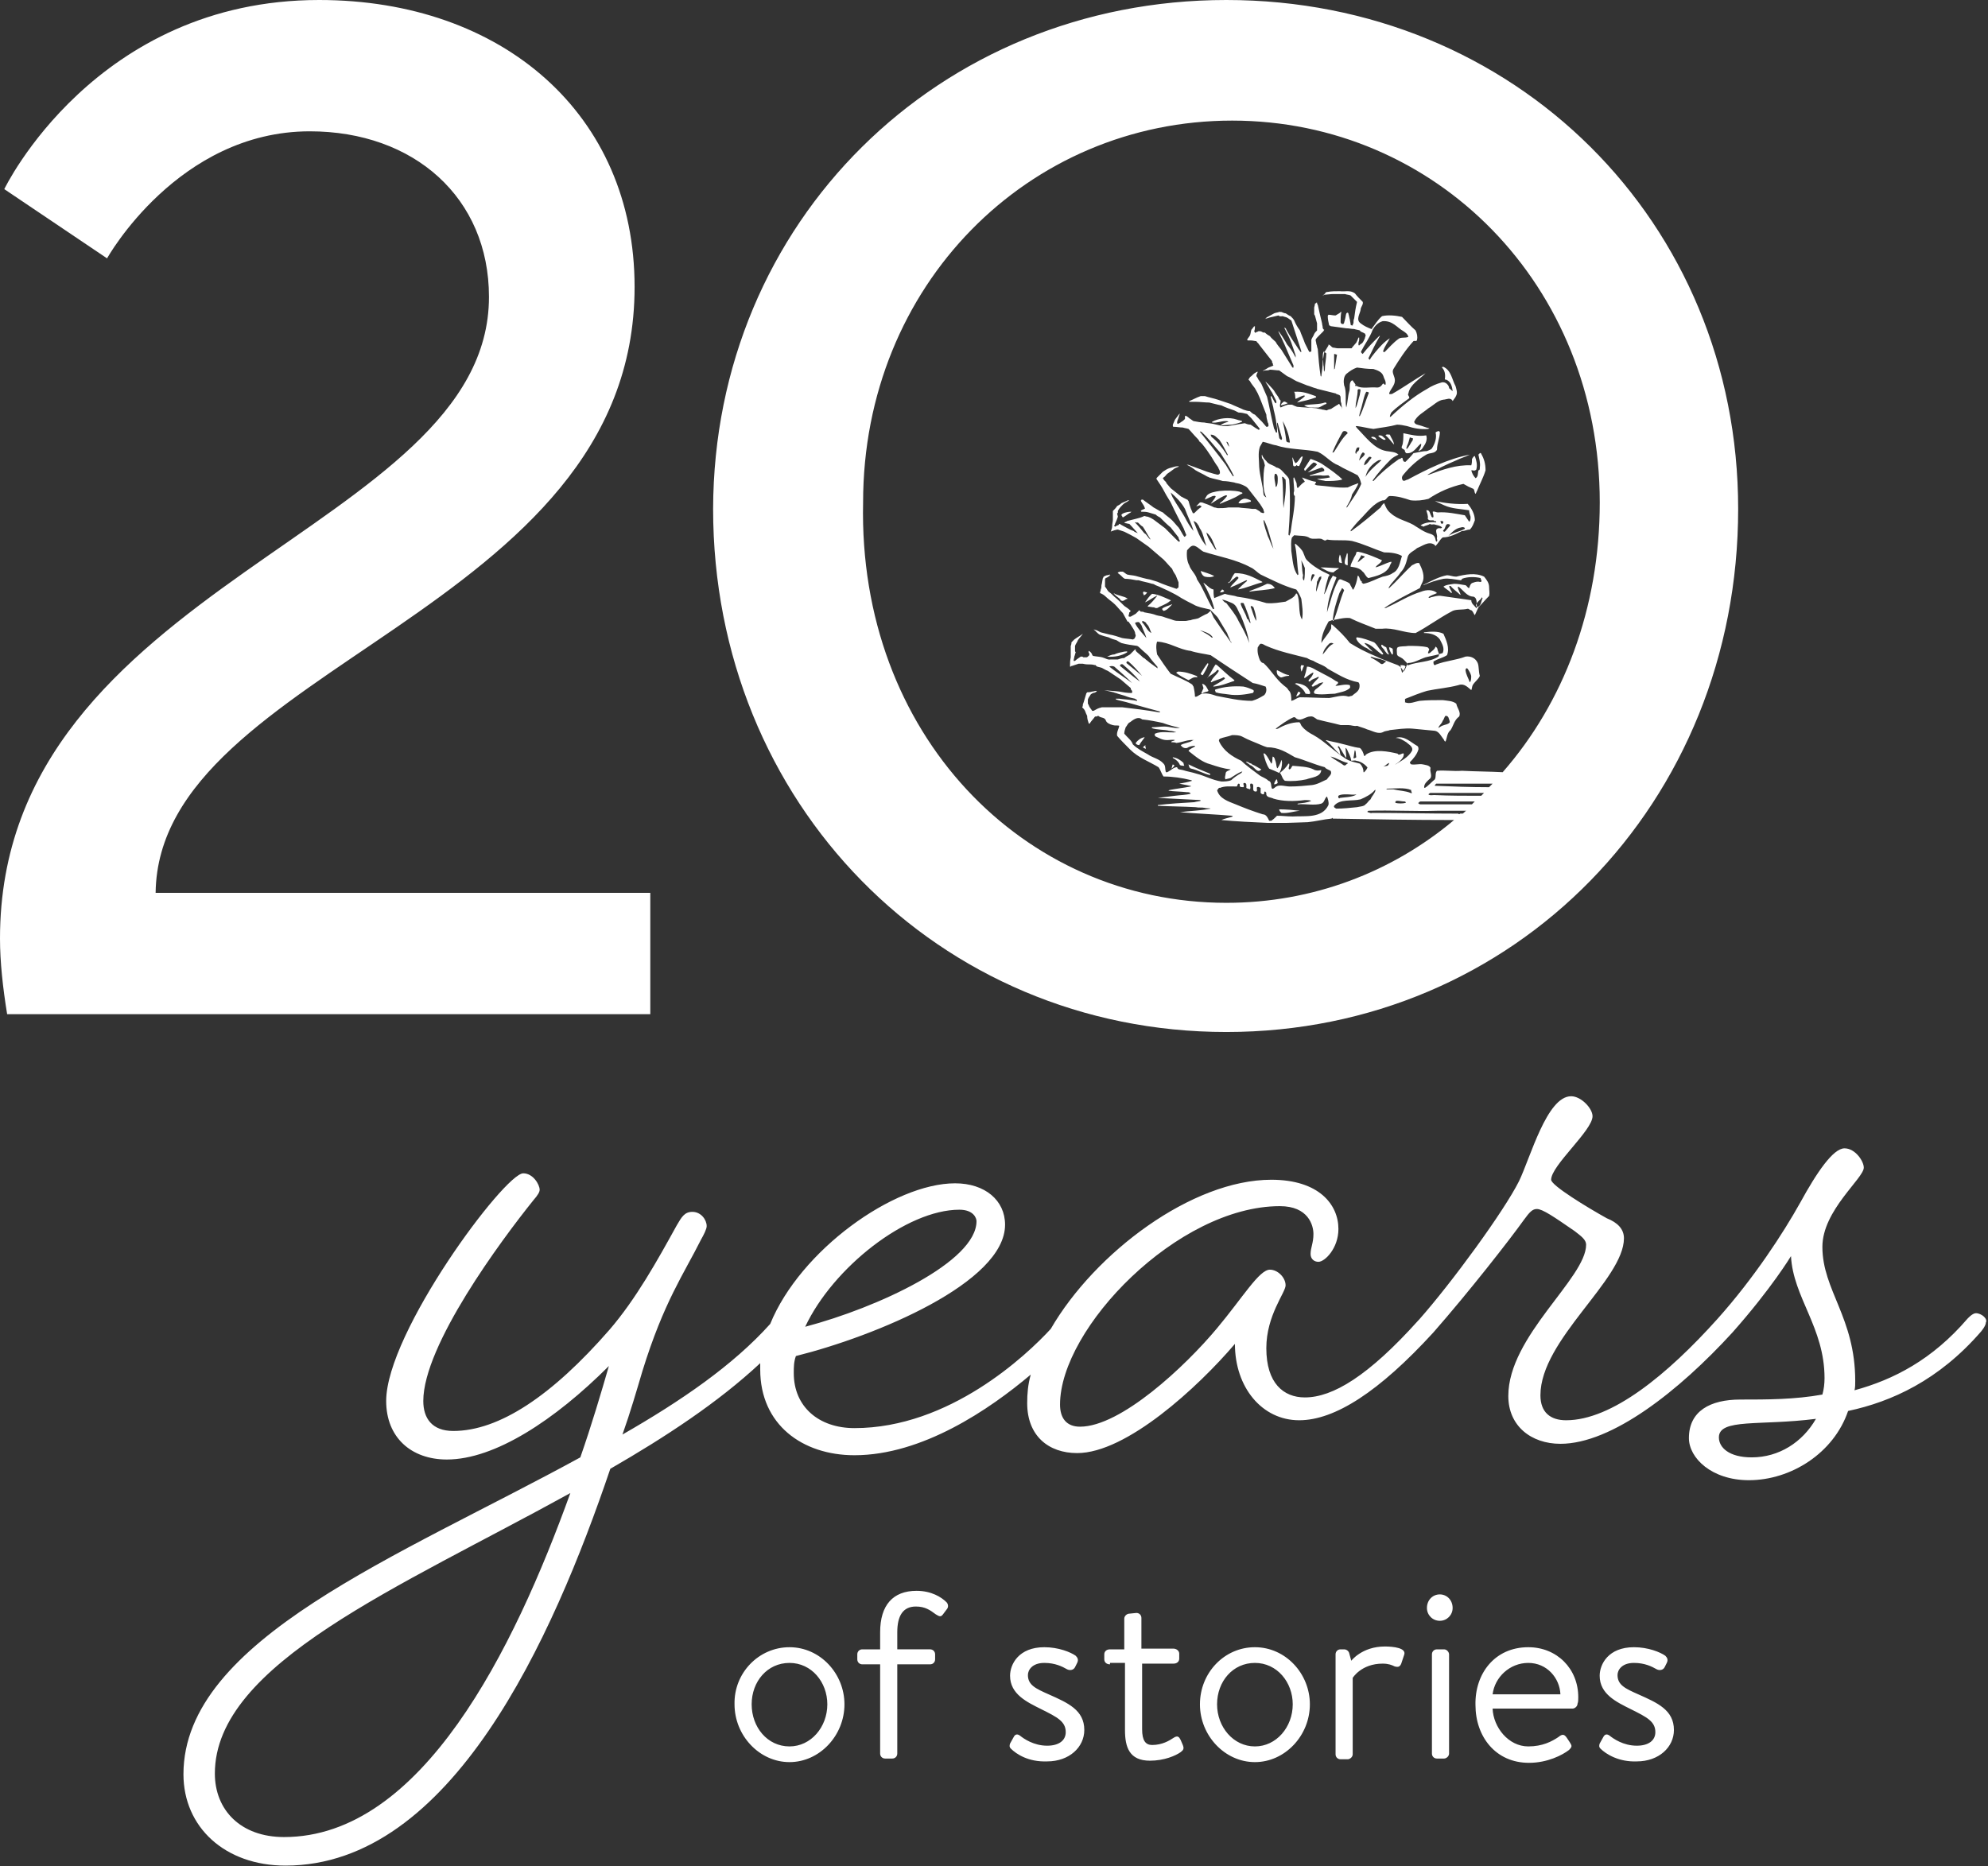
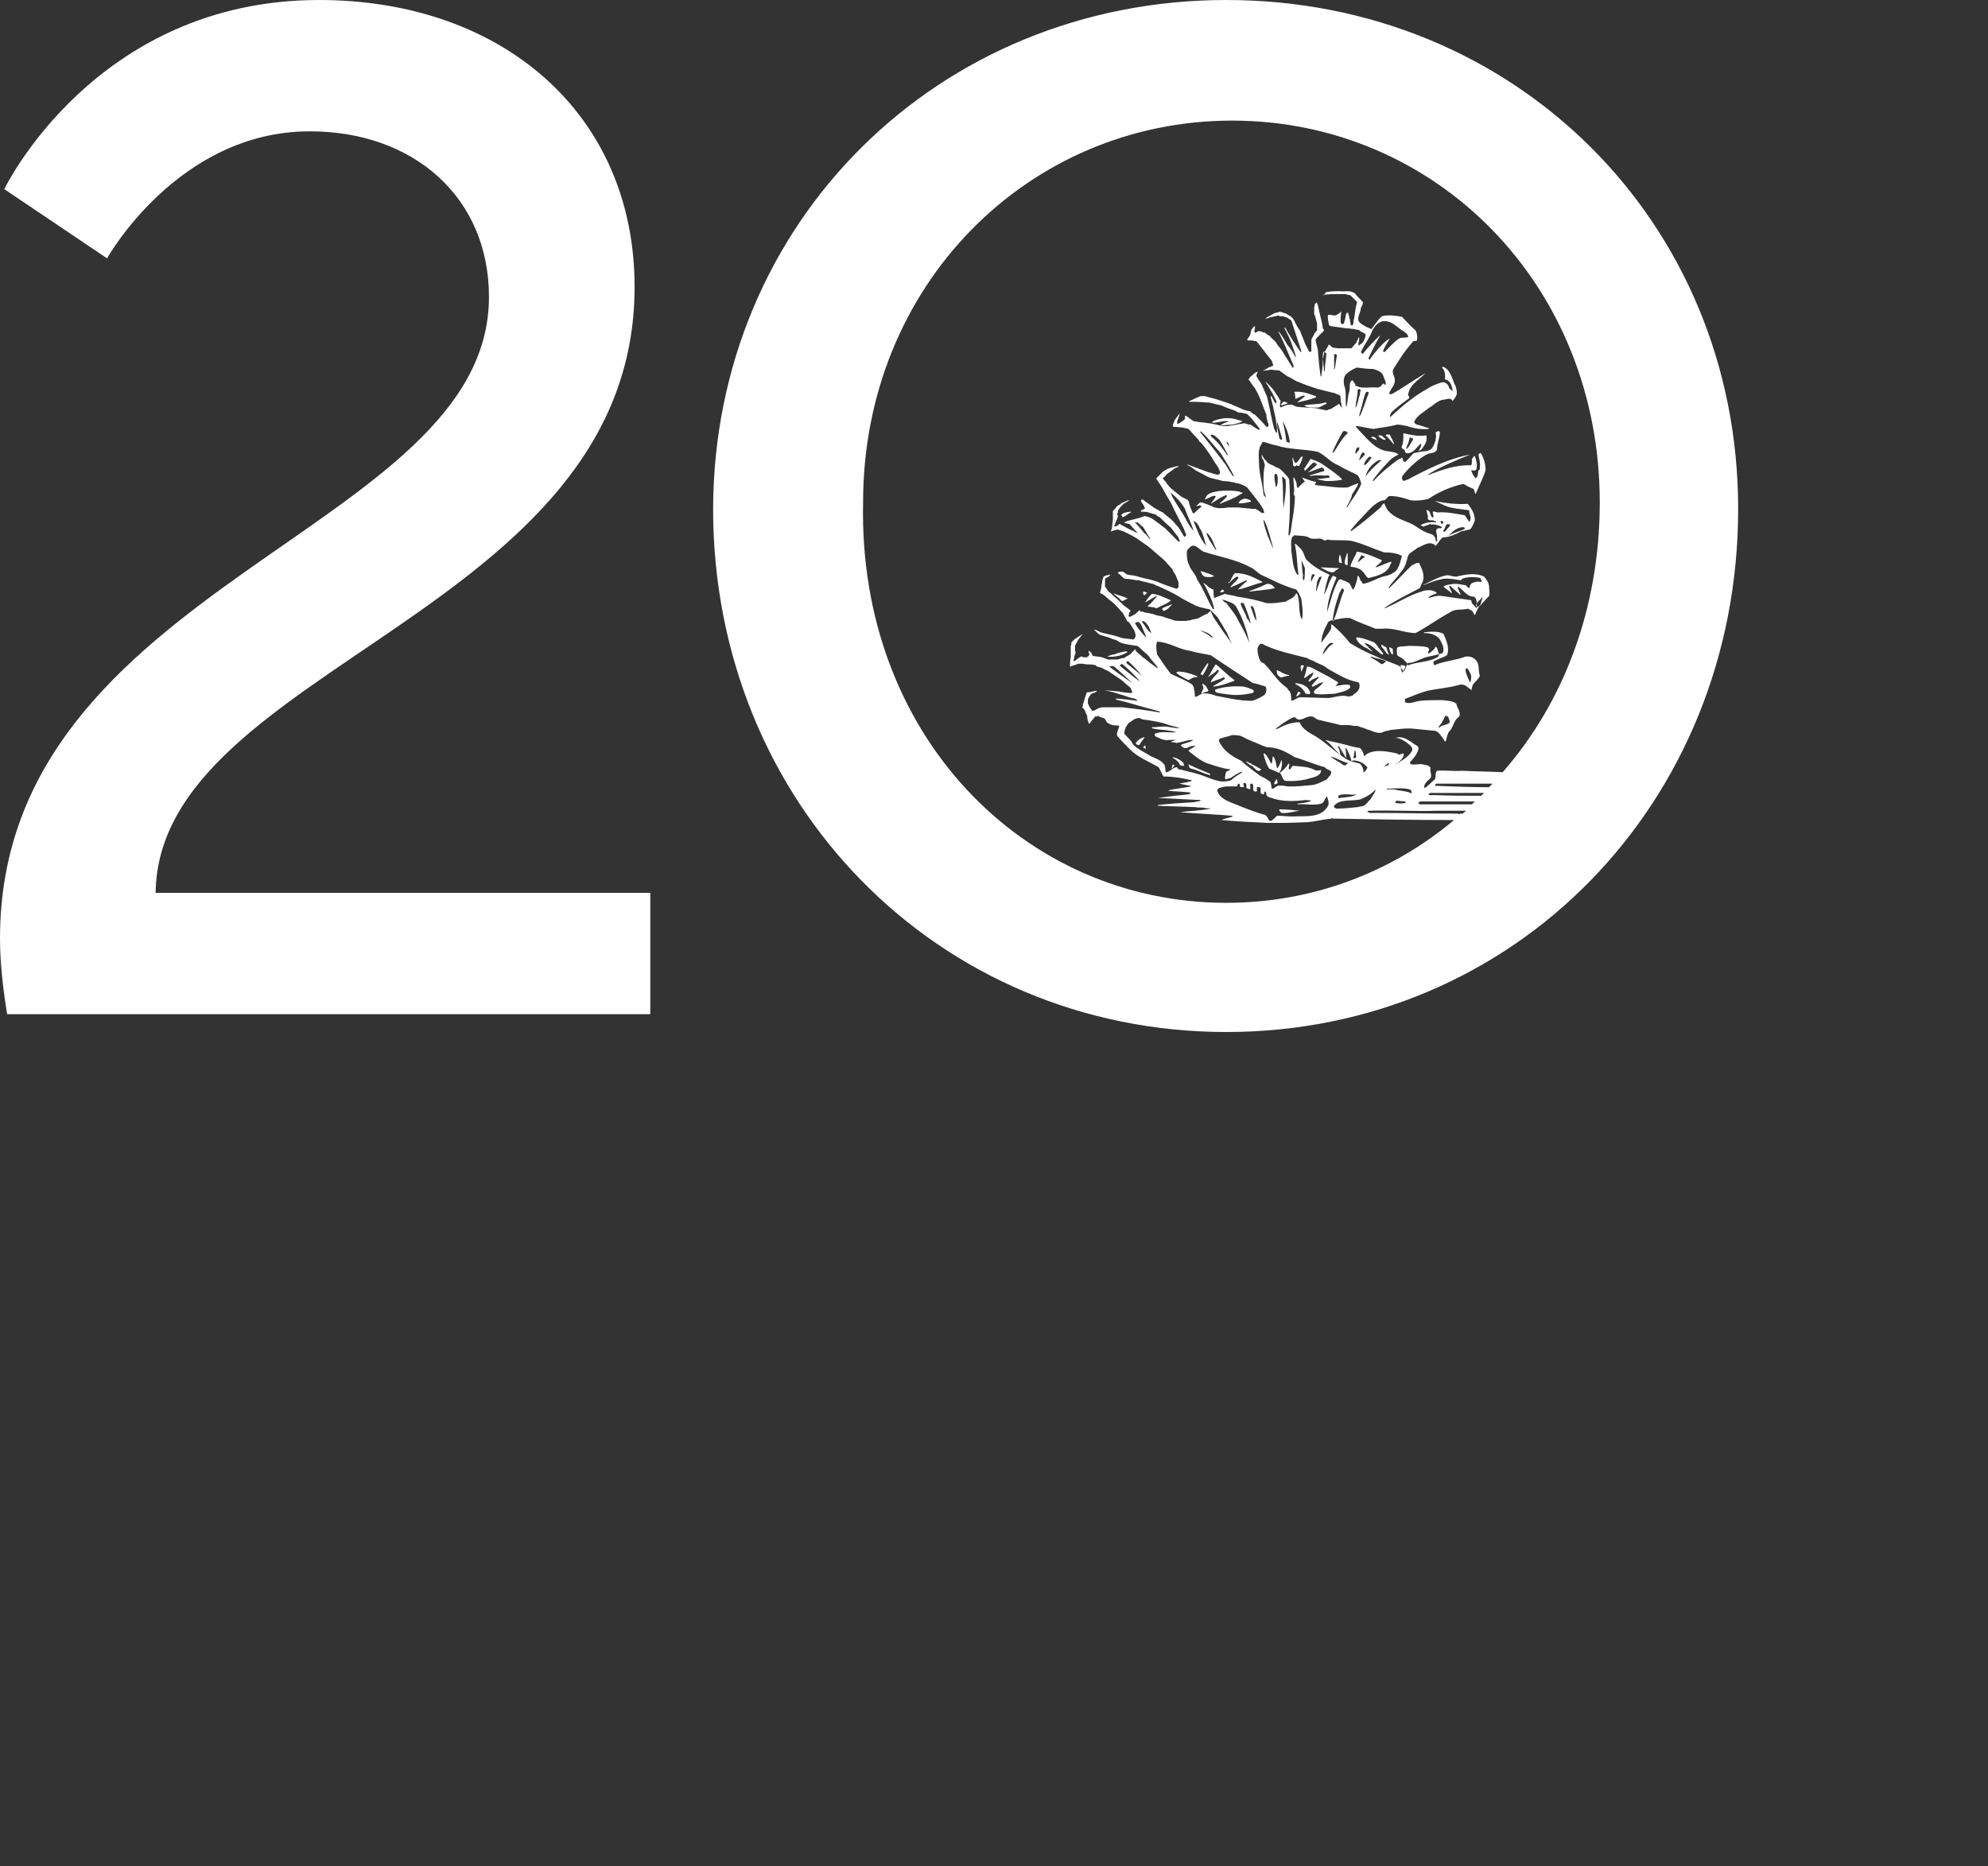
<svg xmlns="http://www.w3.org/2000/svg" version="1.1" id="Layer_1" x="0px" y="0px" viewBox="0 0 278.5 261.5" style="enable-background:new 0 0 278.5 261.5;" xml:space="preserve">
  <rect x="0" y="0" width="278.5" height="261.5" fill="#333333" stroke="none" />
  <style type="text/css">
	.st0{fill:#FFFFFF;}
</style>
  <path class="st0" d="M186.9,63.3c0.6-0.9,1.1-1.9,1.9-2.6c-0.1-0.3-0.5-0.4-0.7-0.2c-0.5,0.9-1,1.8-1.4,2.8  C186.6,63.5,186.8,63.4,186.9,63.3z M180.7,62c-0.1-1-0.5-2.1-1-3c0.2,0.9,0.4,1.9,0.5,2.8C180.3,62,180.5,62,180.7,62z M188.6,57.1  L188.6,57.1c0.2-0.7,0.2-1.5,0.4-2.2c0.2-0.5-0.1-1.3,0.4-1.6h0.1c0.1,0.2,0.3,0.4,0.4,0.6c-0.2,0.3,0.1,0.1,0.2,0.2  c0.7,0.4,1.9,0.1,2.8,0.2c0.4,0,0.6-0.2,0.8-0.5c0.2-0.2,0.2,0.2,0.4,0.1c0.1-0.5-0.2-0.8-0.3-1.2c-0.2-0.6-0.8-0.8-1.4-1  c-0.9,0-1.5-0.1-2.3-0.2c-0.6,0.2-1,0.5-1.5,0.9c-0.4,0.4-0.4,1.1-0.3,1.6C188.7,54.9,188.4,56.2,188.6,57.1z M167,95.9  c0.1,0.1,0.1,0.2,0.2,0.3c0.1,0.4,0.2,1,0.2,1.4c0.2,0.1,0.4-0.1,0.6-0.2c0.7-0.5,1.8-0.1,2.4,0.1c1.6,0.3,3.2,0.7,5,0.7  c0.7-0.2,1.2-0.5,1.7-0.8c0.3-0.3,0.4-0.8,0.2-1.2c-0.6-0.2-1.2-0.4-1.8-0.5c-2-1.3-4-2.6-5.9-3.9c-0.9-0.2-1.9-0.3-2.8-0.6  c-1.7-0.2-2.9-1.2-4.7-1.3c-0.2,0.5-0.1,1.3,0,1.8c0.6,0.9,1.2,1.8,1.9,2.7C165,94.9,166.1,95.3,167,95.9z M179.4,61.6  c0.1,0.1,0.2,0,0.2-0.2c-0.2-0.7-0.4-1.4-0.6-2.1l-0.1-0.1c0,0.8,0.2,1.4,0.3,2.1C179.2,61.5,179.4,61.5,179.4,61.6z M190.4,62.9  c0-0.1,0.1-0.2,0-0.2c-0.4-0.1-0.4,0.3-0.5,0.5c0,0.1-0.1,0.3,0.1,0.4C190,63.2,190.4,63.3,190.4,62.9z M172.5,109.3  c0.4-0.4,0.9-0.7,1.4-1c0-0.1,0.2-0.1,0.1-0.2c-0.6,0.2-1.1,0.6-1.6,0.9c-0.2,0.1-0.5,0.1-0.7,0.2c-0.2-0.2,0-0.6,0-0.8  c0-0.4,0.5-0.4,0.7-0.6c-1-0.1-1.9-0.4-2.8-0.7c-1.2-0.3-2.1-1.1-3-1.8l-0.1-0.1c0.2-0.3,0.6-0.4,0.9-0.6c0-0.1,0,0,0-0.1  c-0.4,0-0.8,0.1-1.1,0.3c-0.4,0.1-0.7-0.1-0.9-0.4c0.5-0.3,1.1-0.3,1.6-0.6c0.1-0.1,0.3-0.1,0.3-0.1c-0.9-0.1-1.6,0.3-2.5,0.4  c-0.2-0.1-0.5-0.1-0.7-0.1v-0.1c0.2-0.1,0.4-0.1,0.5-0.2c-0.3-0.1-0.7,0-1.1,0c-0.7,0-1.1-0.3-1.6-0.5c-0.1-0.1-0.2-0.2-0.1-0.4  c0.9-0.4,2-0.1,3-0.2c-0.3-0.1-0.6-0.2-1-0.2c-0.7-0.2-1.7-0.1-2.5-0.4c0,0,0.1,0,0.1-0.1c0.5,0,1.2-0.1,1.7-0.1  c0.8,0,1.4,0.3,2.2,0.2c-0.8-0.2-1.6-0.4-2.4-0.7c-0.9-0.2-1.9-0.4-2.9-0.5c-0.6-0.5-1.3,0.1-1.7,0.4c-0.3,0.1-0.4,0.5-0.6,0.7  c-0.1,0.3-0.2,0.6-0.2,0.9c0.4,0.5,1,0.9,1.2,1.5c0.6,0.6,1.4,1,2.1,1.4c0.7,0.5,1.6,0.6,2.2,1.3c0.3,0.3,0.2,0.7,0.3,1.1  c0.1,0.2,0.2,0.1,0.4,0c0.4-0.2,0.7-0.6,1.2-0.6c0.1,0.4,0.5,0.3,0.8,0.4c0.6,0.2,1.3,0.3,1.9,0.5c1.2,0.3,2.2,0.9,3.5,1.1  C171.5,109.5,172.1,109.5,172.5,109.3z M190.6,54.6c-0.1-0.1-0.3-0.1-0.4,0c0,1-0.3,1.7-0.3,2.6c0,0,0,0.1,0,0  c0.3-0.6,0.4-1.3,0.6-1.9C190.5,55.1,190.6,54.9,190.6,54.6z M185.6,107.5c-1.5-0.4-2.8-1-4.2-1.4c-1.2-0.7-2.3-1.4-3.9-1.4  c-0.3-0.1-0.6-0.2-0.8-0.3c-0.9-0.4-1.8-0.7-2.7-1.2c-0.4-0.2-0.9-0.2-1.4-0.2c-0.5,0.2-1.2,0.3-1.7,0.5c-0.1,0.1-0.2,0.2-0.1,0.4  c0.6,1.3,1.8,2.1,3.1,2.7c0.7,0.7,1.6,1.3,2.5,2c0.4,0.3,0.9,0.4,1.3,0.8c0.5,0.1,0.3,0.8,0.5,1.1c0.2,0.1,0.4-0.2,0.6-0.3  c0.5-0.3,1.3,0,1.9,0c1.1,0,2.1-0.1,3.1-0.2c0.8-0.1,1.4-0.5,2.1-0.8c0.2-0.4,0.8-0.7,0.5-1.2C186,107.8,185.7,107.7,185.6,107.5z   M191.4,54.9c-0.3,0.5-0.4,1.2-0.6,1.9c-0.1,0.5-0.3,0.9-0.4,1.5c0,0,0,0,0.1,0c0.5-1,0.8-2.1,1.2-3.1  C191.9,54.9,191.5,54.9,191.4,54.9z M179.6,66.8c0.2,1.4,0.1,3,0.2,4.4c0.2-1.3,0.4-2.5,0.3-4c-0.1-0.1-0.1-0.1-0.2-0.2  C179.9,66.9,179.7,66.8,179.6,66.8z M185.1,112.6c-1,0.3-2.2,0-3.3,0.1c-0.1,0,0,0,0-0.1c0.7-0.1,1.3-0.1,1.9-0.4  c-0.3-0.1-0.6-0.1-0.9-0.1c-1.5,0.2-3.1,0.2-4.4-0.2c-0.3-0.2-1.1-0.1-1-0.8c-0.1-0.1-0.1-0.2-0.2-0.2c-0.2,0.1,0,0.3-0.2,0.4  c-0.2,0-0.3-0.1-0.4-0.2c0-0.2,0-0.5,0-0.7c-0.2-0.1-0.3-0.2-0.5-0.1c-0.1,0.2,0.1,0.5-0.1,0.6c-0.9,0.1,0-1.2-0.8-1.1  c-0.2,0.2,0.1,0.5-0.1,0.8c-0.2-0.1-0.4-0.1-0.5-0.2c0-0.3,0.1-0.7-0.3-0.7c-0.3,0.1,0.1,0.4-0.1,0.6c-0.2,0-0.4,0-0.5-0.1  s0.1-0.4-0.2-0.4c-0.2,0.1-0.1,0.4-0.3,0.4c-0.8,0-1.6-0.1-2.3,0.2c-0.2-0.1-0.2,0.2-0.4,0.3c0.3,1.2,1.6,1.6,2.6,2  c1.2,0.5,2.5,1,3.8,1.4c0.5,0,0.7,0.5,0.9,0.9h0.3c0.3-0.2,0.5-0.4,0.8-0.7c0.7,0,1.4,0.1,2.2,0.1c1.8-0.1,4.1,0.3,5-1.6  c0.1-0.4-0.1-0.9-0.2-1.2C185.5,111.9,185.6,112.4,185.1,112.6z M166,71.3c-0.5-0.9-1.2-1.6-2-2.3c0.1,0.3,0.2,0.6,0.4,0.9  c0.5,0.9,1.1,1.7,1.6,2.6c0.3,0.6,0.7,1.3,1.2,1.9C166.9,73.3,166.4,72.4,166,71.3z M168.2,74.2c-0.2-0.2-0.2-0.5-0.4-0.7  c-0.1-0.2-0.3-0.4-0.6-0.5c0.5,1.2,0.9,2.5,1.8,3.5C168.7,75.7,168.6,74.9,168.2,74.2z M187.7,111.8c0.7-0.1,1.6-0.1,2.2-0.4  c0-0.1,0.1,0,0.1-0.1c-0.4,0.1-0.9,0-1.3,0c-0.5,0-0.9,0-1.2,0.2C187.4,111.7,187.6,112,187.7,111.8z M178.6,66.4  c-0.2,0.6,0.1,1.2,0.1,1.8c0.1,0,0,0,0.1,0c0.2-0.3,0.2-0.7,0.2-1.2C179,66.7,178.9,66.3,178.6,66.4z M177,72.9  c0.1,0.9,0.4,1.5,0.6,2.2c0.3,0.6,0.5,1.3,0.8,1.8c-0.4-1.3-0.7-2.8-1.3-4C177.1,72.9,177.1,72.9,177,72.9z M170.4,77  c-0.4-0.8-0.6-1.8-1.4-2.4c0.2,0.9,0.8,1.6,1.2,2.3C170.3,77,170.4,77.1,170.4,77z M197.6,111.1c0.4,0.2,0-0.3,0.1-0.4  c-0.9-0.4-2.3-0.2-3.4-0.2l-0.1,0.1c0.3,0,0.7,0,1,0C196,110.8,196.9,110.8,197.6,111.1z M169.9,89.3c-0.4-0.6-1.2-0.8-1.8-1  c0.5,0.3,1,0.5,1.5,0.9C169.7,89.3,169.8,89.4,169.9,89.3z M173.8,84.6c0.2,0.7,0.7,1.3,0.9,2.1c0.3,0.1,0.2,0.5,0.5,0.6  c-0.2-0.9-0.5-1.6-0.8-2.4c-0.1-0.1-0.1-0.3-0.2-0.4C174.1,84.5,173.8,84.4,173.8,84.6z M175,90.1L175,90.1  c-0.2-1.4-0.7-2.7-1.2-3.9c-0.4-0.6-0.5-1.4-1.2-1.7c-0.5-0.2-0.9-0.4-1.4-0.5c0.2,0.2,0.3,0.4,0.6,0.5c0.6,0.8,1.3,1.6,1.7,2.5  C174,87.9,174.6,88.9,175,90.1z M177,67.6c0-0.8,0-1.7,0.2-2.4c-0.1-0.3-0.1-0.7-0.4-1c0-0.1-0.1-0.4,0-0.5c0.1,0.4,0.4,0.7,0.6,0.9  c0.3,0.5,0.9,0.5,1.4,0.9c0.6,0.1,0.9,0.6,1.3,1c0.2,0.2,0.4,0.4,0.5,0.7c0.2,2.4,0.1,5.3-0.1,7.7c0.2,0.4,0.2-0.2,0.3-0.3  c0.2-1.7,0.6-3.3,0.6-5.1c-0.2-0.1-0.2-0.5-0.1-0.7c0-0.6-0.1-1.2-0.1-1.8c0-0.1,0.1-0.1,0.1-0.1c0.1,0.2,0.2,0.5,0.3,0.7  s0,0.6,0.2,0.8c0.3-0.3,0.6-0.7,1-0.9c-0.1-0.2-0.3-0.4-0.4-0.6c0.6,0.2,1.2,0.5,1.9,0.6c0.2,0.1-0.1,0.2-0.1,0.4  c0.1,0,0.2,0.1,0.3,0.1c1.5,0.1,2.8,0.4,4.3,0.3c0.4-0.2,0.9-0.4,1.5-0.6c-0.2,0.6-0.6,1.1-0.9,1.6c-0.1,0.6-0.4,1.1-0.7,1.6  c0,0.1-0.2,0.2,0,0.2c0.7-1.1,1.5-2.1,2-3.3c-0.1-0.4-0.2-0.8-0.5-1.2c-0.9-0.5-1.9-0.9-2.7-1.4c-1.1-0.4-1.8-1.4-2.9-1.9  c-1.9-0.4-4.1-0.3-5.8-0.9c-0.7-0.1-1.3-0.4-1.9-0.5c-0.1,0.2-0.3,0.5-0.4,0.7c-0.3,0.9-0.1,1.9-0.1,2.8c0.1,1.4,0.5,2.5,0.6,3.8  c0,0.2,0.2,0.4,0.4,0.5C177.1,69.1,177,68.4,177,67.6z M175.2,85c0.3,0.7,0.4,1.4,0.8,2c0-0.7-0.2-1.3-0.4-1.9  C175.5,85,175.3,84.8,175.2,85z M173.3,83.6c1.5,0.2,2.8,0.5,4.1,0.9c1,0.1,1.9-0.1,2.7-0.2c0.5-0.3,1.1-0.5,1.4-1  c0-0.1,0.1-0.2,0.2-0.1c0.5,1,0.1,2.7,0.7,3.6c0.2-1,0-2-0.1-2.9c-0.2-0.5-0.4-0.9-0.7-1.3c-1.8-0.5-3.3-1.3-5-2.1  c-0.5-0.3-0.9-0.8-1.4-1c-2-1.1-4.4-1.5-6.6-2.2c-0.4-0.2-0.7-0.6-1.2-0.8c-0.5-0.2-0.8,0.3-1.1,0.6c-0.1,0.7,0,1.6,0.3,2.1  c0.2,0.7,0.9,1.2,1.1,2c0.9,1.3,1.4,2.8,2.2,4.1c0,0.1,0.1,0,0.2,0c-0.3-1.3-0.9-2.5-1.5-3.6c0.1-0.1,0.1,0.1,0.2,0.1  c0.4,0.3,0.7,0.7,1.2,0.8c0,0.4,0,0.8,0.1,1.2c0.5-0.2,1-0.4,1.5-0.6C172.1,83.4,172.8,83.4,173.3,83.6z M196.8,112.3  c-0.4,0-0.7-0.1-1.1-0.1c-0.1,0-0.3,0.1-0.2,0.3c0.4,0.1,1,0.1,1.4,0C197,112.5,196.9,112.3,196.8,112.3z M183.1,92.2  c-1.9-0.5-3.9-0.9-5.7-1.7c-0.3-0.1-0.4-0.3-0.8-0.3c-0.2,0.1-0.3,0.4-0.4,0.5c-0.1,0.7,0.1,1.3,0.3,1.8c0.1,0.1,0.2,0.4,0.5,0.4  c1,0.9,1.7,2.2,2.8,3.1c0.2,0.2,0.5,0.3,0.7,0.7c0.4,0.3,0.4,1,0.4,1.5c0.5-0.1,0.7-0.4,1.2-0.5c1.3,0,2.8,0.1,4.1,0.1  c0.8-0.1,1.8-0.5,2.7-0.2c0.2,0,0.3-0.1,0.5-0.1c0.3-0.3,0.8-0.5,1-1c0.1-0.3,0.1-0.7-0.1-0.9c-1.7-0.3-3-1.2-4.3-1.9  c-0.5-0.5-1.4-0.7-2-1.1C183.7,92.5,183.4,92.4,183.1,92.2z M182.3,78.5c0.1,0.6,0.1,1.4,0.2,1.9c0.1,0.2,0,0.4,0,0.5  c0,0.2,0.1,0.5,0.2,0.4c0.1-0.5,0.1-1.2,0.1-1.7C182.7,79.3,182.5,78.9,182.3,78.5z M159.4,73.2c-0.2,0.1-0.3-0.1-0.4,0  c0.5,0.5,0.9,1,1.3,1.5c0.4,0.2,0.5,0.7,0.9,0.9c-0.4-0.6-0.7-1.2-1.1-1.8C159.9,73.7,159.7,73.5,159.4,73.2z M192,112  c0.2-0.5,0.6-0.8,0.7-1.3c-0.1,0,0-0.1-0.1,0c-0.5,0.6-1.3,1-2,1.3c-1.2,0.3-2.9-0.1-3.7,0.9c-0.1,0.2,0.1,0.3,0.3,0.4  c1,0,1.9-0.1,2.9-0.2c0.4-0.1,1-0.1,1.2-0.4C191.6,112.5,191.7,112.2,192,112z M171,63.5c-0.9-1-1.7-2.1-2.7-3c-0.1,0-0.2-0.1-0.2,0  c1.2,1.5,2.4,3,3.6,4.6c0.3,0.5,0.6,1,1,1.6c0.1,0,0.2,0.1,0.1-0.1C172.3,65.5,171.6,64.5,171,63.5z M184.5,81.5  c0,0.5-0.2,1-0.1,1.4c0.2-0.6,0.4-1.3,0.7-1.9c-0.1-0.1,0.1-0.1,0-0.2C184.7,80.7,184.7,81.3,184.5,81.5z M188,82.4  c-0.1,0.3-0.3,0.5-0.4,0.8c-0.4,1.2-0.8,2.4-0.9,3.8h0.1c0.6-1.4,0.9-2.9,1.5-4.3C188.2,82.6,188.2,82.5,188,82.4z M159.6,87.2  c-0.2-0.1-0.5,0-0.6,0.1c0.4,0.8,1,1.4,1.6,2.1c-0.2-0.7-0.5-1.2-0.7-1.8C159.8,87.5,159.7,87.3,159.6,87.2z M158.1,92.7  c-0.2-0.1-0.3,0-0.3,0.2c0.7,0.6,1.5,1.2,2.2,1.8C159.4,94,158.8,93.3,158.1,92.7z M160.1,87c-0.1,0-0.1,0.1-0.1,0.2  c0.5,0.5,0.7,1.2,1.3,1.5c-0.2-0.4-0.3-1-0.7-1.3C160.6,87.2,160.3,87.1,160.1,87z M186.8,90.2C186.9,90.2,186.9,90.1,186.8,90.2  c-0.2-0.2-0.5-0.1-0.6,0c-0.4,0.4-0.8,0.9-0.9,1.5C185.8,91.2,186.1,90.5,186.8,90.2z M155.4,93.4c1,0.8,2.1,1.5,3.2,2.3  c-0.8-0.8-1.7-1.6-2.5-2.3C155.9,93.3,155.6,93.3,155.4,93.4z M183.8,80.5c-0.1,0.3-0.2,0.7-0.1,1c0.1-0.2,0.2-0.5,0.4-0.8  C184.3,80.5,184,80.4,183.8,80.5z M190.6,64.3c0.2-0.2,0.5-0.4,0.6-0.7c-0.1-0.1-0.1-0.2-0.3-0.2c-0.3,0.3-0.4,0.7-0.5,1.1  C190.5,64.5,190.6,64.3,190.6,64.3z M192.1,64.2c0.1-0.2-0.2-0.2-0.3-0.2c-0.3,0.3-0.7,0.7-0.7,1.2C191.6,65,191.8,64.5,192.1,64.2z   M191.3,66.8c0.5-0.8,1.3-1.5,2-2.1c0-0.1,0.2-0.1,0.2-0.2c-0.1-0.1-0.3,0-0.4,0C192.2,65,191.5,65.8,191.3,66.8  C191.2,66.7,191.2,66.8,191.3,66.8z M172.2,62.6c-0.1-0.3-0.1-0.7-0.4-0.7C171.9,62.1,172,62.4,172.2,62.6L172.2,62.6z M157.3,93.1  c-0.2-0.1-0.4,0-0.4,0.2c0.9,0.7,1.8,1.5,2.8,2.2C159,94.6,158.1,93.8,157.3,93.1z M171.8,63.6c0,0.1,0.2,0.3,0.2,0.1  c-0.4-0.7-0.7-1.4-1.2-2.1c-0.4-0.3-0.6-0.7-1.2-0.7c0,0.1,0.1,0.2,0.1,0.3C170.5,61.8,171.2,62.7,171.8,63.6z M185.1,75.5  c-0.5-0.1-1.1,0.1-1.6-0.1c-0.5-0.4-1.4-0.3-2.2-0.4c-0.1,0.1-0.2,0.2-0.3,0.3c-0.2,0.5-0.1,1.3-0.1,1.9c0.2,1.2,0.2,2.5,0.9,3.4  c0,0,0-0.1,0.1-0.1c-0.2-1.4-0.2-3-0.5-4.2c0,0,0-0.1,0.1-0.1c0.3,0.3,0.6,0.5,0.8,0.8c0.4,0.4,0.4,1.1,0.8,1.5c0.9,0.9,2,1.5,3.1,2  c0.1,0.1,0,0.2-0.1,0.3c-0.2,0.7-0.4,1.3-0.5,2c-0.3,1.1,0.2-0.1,0.3-0.3c0.2-0.6,0.4-1.2,0.8-1.8c0-0.1,0.1,0,0.1,0  c0.1,0.1,0.5,0.1,0.4,0.3c-0.6,1.5-1.2,3-1.3,4.8c0.5-1.5,0.8-3,1.5-4.3c0.1-0.2,0.2-0.4,0.5-0.3c0.4,0.2,0.9,0.3,1.2,0.6  c0.1,0.3,0.3,0.5,0.4,0.8h0.1c0.3-0.5,0.5-1.2,0.6-1.9c0-0.1,0.1,0,0.1,0c0.2,0.2,0.2,0.7,0.5,0.8c-0.1,0.2,0.1,0.2,0.2,0.3  c1-0.2,1.8-0.7,2.7-1c0.5-0.1,1-0.2,1.4-0.5c0.9-0.4,1-1.5,1.3-2.4c-0.7-0.4-1.6-0.5-2.5-0.5c-1.5-0.5-2.9-1.2-4.5-1.6  c-1.1-0.2-2.4,0-3.5-0.2C185.6,75.9,185.4,75.6,185.1,75.5z M185.4,49.3c-0.2,0.5,0,1.3,0,1.9c0.1,0.2,0,1.4,0.2,0.6  c0-0.8,0.2-1.5,0.2-2.3C185.6,49.4,185.5,49.2,185.4,49.3z M186.9,51.8c0-0.1,0.1-0.1,0.1-0.2c0.1-0.7,0.2-1.2,0.3-1.9  c-0.1,0-0.2-0.1-0.4-0.1C186.9,50.4,186.9,51.2,186.9,51.8z M243.5,71.3c0,41.2-31.3,73.3-71.7,73.3s-71.9-32.1-71.9-73.3  C100,31.1,131.5,0,171.8,0C212.2,0,243.5,31.1,243.5,71.3z M204.9,114c0.2-0.1,0.3-0.3,0.5-0.4c-1.3,0-2.7,0-4,0  c-3.2,0.1-6.5-0.1-9.7,0c-0.1,0.1-0.2,0.1-0.1,0.2c0.2,0,0.4,0.2,0.6,0.1c4.1,0,7.9,0.1,12.1,0.1c0.1,0.2,0.3-0.1,0.4,0  C204.7,114,204.8,114,204.9,114z M206.2,112.7c0.1-0.1,0.3-0.3,0.4-0.4c-2.5,0-5.1,0-7.6,0c-0.1,0-0.2,0.1-0.3,0.2  c0,0.2,0.2,0.1,0.2,0.2C201.4,112.7,203.8,112.7,206.2,112.7z M200.4,111.1c-0.1,0-0.2,0.1-0.3,0.2c0.2,0.2,0.5,0.1,0.8,0.1  c2.2,0.1,4.4,0.1,6.6,0.1c0.1-0.1,0.3-0.3,0.4-0.4C205.4,111.1,202.9,111.1,200.4,111.1z M201,110.1c2.5,0.1,5,0.2,7.6,0.2  c0.2-0.2,0.3-0.3,0.5-0.5c-2.6,0-5.2,0-7.9,0C201.1,109.9,201,110,201,110.1L201,110.1z M171.8,126.5c12.1,0,23.2-4.3,31.9-11.6  c-5.7,0-11.3-0.1-17-0.2c0-0.1-0.1-0.1-0.1-0.1s0,0.1-0.1,0.1c-1.1,0.1-2.2,0.4-3.3,0.5c-0.3,0-2.5,0.1-3,0.1c-0.6,0-2.6,0-2.6,0  c-2.2-0.1-4.4-0.2-6.5-0.4c0.4-0.2,1-0.3,1.6-0.5l-0.1-0.1c-2.4-0.2-4.9-0.3-7.3-0.5c-0.1,0,0,0,0,0c1.4-0.2,2.9-0.2,4.3-0.5  c-0.2-0.1-0.6,0-0.8-0.1c-0.5-0.1-0.8,0-1.3-0.1c-1.7-0.1-3.5-0.1-5.3-0.2v-0.1c1.7-0.2,3.4-0.3,5.1-0.4c0.3-0.1,0.7-0.1,0.9-0.2  c0-0.1-0.1-0.1-0.1-0.1c-1.9-0.1-4-0.2-5.9-0.3c0.8-0.1,1.6-0.2,2.4-0.3c0.7-0.1,1.6-0.1,2.2-0.3c-0.1-0.2-0.3-0.2-0.5-0.2  c-0.9-0.1-1.8-0.1-2.6-0.2c0-0.1,0.1,0,0.1-0.1c1-0.2,2-0.3,3-0.5c0.1-0.1-0.1-0.1-0.1-0.1c-0.5-0.1-1-0.2-1.5-0.3  c0.6-0.1,1.2-0.2,1.8-0.4c-0.1-0.1-0.2-0.1-0.2-0.1c-1.2-0.3-2.5-0.5-3.8-0.5c-0.3-0.4-0.4-0.9-0.7-1.3c-1.3-0.8-2.8-1.3-4-2.5  c-0.6-0.6-1.3-1.3-1.8-1.9c-0.1-0.5,0.2-0.9,0.3-1.4c-0.2-0.1-0.6,0-0.9-0.1c-0.4-0.1-0.9-0.3-1-0.7c-0.2-0.4-0.6-0.3-0.9-0.5  c-0.1-0.1-0.2-0.1-0.2-0.1c-0.1,0.1-0.2,0.1-0.4,0.1c-0.2,0.3-0.5,0.6-0.7,0.9c0,0,0.2-0.1-0.1,0.1c0,0-0.1,0-0.1-0.1  c-0.1-0.3-0.2-0.6-0.2-1c-0.1-0.2-0.2-0.4-0.3-0.7c-0.1-0.2-0.2-0.3-0.4-0.5c0.1-0.1,0.1-0.3,0.1-0.4c0.2-0.5,0.3-1,0.5-1.6  c0,0-0.1,0.2,0.1-0.1c0.2,0,0.4,0,0.7-0.1c0.2,0,0.4-0.1,0.6-0.1c0,0,0.1,0.1,0,0.1c-0.1,0.1-0.3,0.2-0.5,0.2  c-0.1,0.1-0.2,0.1-0.3,0.2c-0.1,0.2-0.3,0.4-0.4,0.7c0,0.2,0,0.4,0,0.6c0.1,0.1,0.1,0.2,0.2,0.4c0.1,0.2,0.3,0.4,0.4,0.6  c0.1,0,0.1,0,0.2,0c0.2-0.1,0.5-0.3,0.8-0.4c0.1,0,0.3-0.1,0.4-0.1c0.9,0,1.9,0,2.8,0c1.7,0.2,3.4,0.4,5.1,0.7c0.1,0,0.1,0,0.2,0  c0,0,0,0,0-0.1c-1.5-0.4-2.9-0.8-4.3-1.2c-0.6-0.2-1.3-0.3-1.9-0.5c0,0,0.1,0,0-0.1c0.2,0,0.4,0,0.5,0c0.6,0.1,1.2,0.1,1.8,0.2  c0.2,0,0.5,0.1,0.7,0.1c0,0.1,0,0,0,0l0,0c0,0,0,0,0-0.1c-0.1-0.1-0.2-0.1-0.3-0.2c-0.5-0.1-0.9-0.2-1.4-0.4c-0.3-0.1-0.7-0.2-1-0.3  c-0.2-0.1-0.4-0.1-0.6-0.2c-0.4-0.1-0.9-0.2-1.3-0.3c0.7,0.1,1.4,0.1,2.1,0.2c0.5,0.1,1.1,0.2,1.7,0.2c0.1,0,0.1-0.1,0.1,0  c0-0.1,0-0.2,0-0.3c-0.1-0.1-0.2-0.2-0.2-0.4c-0.5-0.4-0.9-0.8-1.4-1.2c-0.6-0.4-1.2-0.8-1.8-1.2c-0.3-0.1-0.6-0.3-0.8-0.4  s-0.4-0.1-0.7-0.2c-0.1-0.1-0.2-0.1-0.2-0.2c-0.2,0-0.4-0.1-0.7-0.1c-0.4,0-0.7,0-1.1-0.1c-0.2,0-0.4,0-0.6,0  c-0.3,0.1-0.6,0.2-0.9,0.3c-0.1,0-0.1,0-0.2,0.1h-0.1c0-0.4,0-0.9,0.1-1.3c0-0.5,0-1.1,0-1.6c0.1-0.2,0.1-0.4,0.1-0.5  c0.1-0.1,0.3-0.3,0.4-0.4c0.4-0.3,0.8-0.5,1.2-0.8l0,0c-0.2,0.3-0.5,0.6-0.7,0.9c-0.1,0.3-0.3,0.5-0.4,0.8c0,0.2,0,0.5,0,0.7  c0,0.1,0.1,0.2,0.1,0.2c-0.1,0.2-0.1,0.4-0.2,0.6c0,0.2-0.1,0.4-0.1,0.6c0.1,0,0.1,0,0.2,0c0.2-0.2,0.5-0.4,0.8-0.6  c0.1,0,0.1,0,0.2,0c0.1,0,0.1,0.1,0.2,0.1c0.1,0,0.3,0,0.4,0c0.1,0,0.2-0.1,0.2-0.1c0.1-0.1,0.1-0.1,0.2-0.2c0-0.1,0-0.1,0-0.2  s-0.1-0.1-0.1-0.2s0-0.1,0-0.2c0.1,0,0.1,0.1,0.2,0.1c0.1,0.1,0.2,0.2,0.3,0.4v0.1c0,0,0.1,0,0.1,0.1c0.5,0.1,0.9,0.1,1.3,0.2  c0.4,0.1,0.8,0.4,1.2,0.3c0.3,0,0.7,0,1,0c0.3-0.1,0.6-0.2,0.9-0.2c0.2-0.2,0.5-0.3,0.8-0.5c0.2-0.2,0.5-0.5,0.7-0.7c0,0,0,0,0.1,0  c0,0.1,0,0.1,0,0.2c0.3,0.3,0.7,0.6,1,0.9c0.1,0.1,0.2,0.1,0.3,0.2c0.2,0.2,0.4,0.3,0.6,0.5c0.4,0.3,0.7,0.5,1.1,0.8l0,0l0,0  c0,0.1,0.1,0,0.1,0h-0.1l0,0l0,0c0,0,0-0.1,0.1-0.1c-0.4-0.5-0.9-1-1.3-1.6c-0.4-0.4-0.8-0.7-1.2-1.1c-0.1-0.1-0.2-0.2-0.4-0.3  c-0.7-0.1-1.5-0.2-2.2-0.4c-0.2-0.1-0.4-0.2-0.7-0.4c-0.4-0.1-0.7-0.2-1.1-0.4c-0.4-0.1-0.8-0.2-1.3-0.4c-0.3-0.2-0.5-0.5-0.8-0.7  c0,0,0.1,0.1,0,0c0.1,0,0.3,0.1,0.4,0.1c0.2,0.1,0.4,0.2,0.6,0.3c0.4,0.1,0.8,0.2,1.2,0.3c0.6,0.1,1.2,0.3,1.8,0.5  c0.5,0.1,1,0.1,1.5,0.2c0.1,0,0.1-0.1,0.2-0.1c0.1-0.1,0.1-0.2,0.2-0.4c0-0.2-0.1-0.3-0.1-0.5c-0.1-0.3-0.3-0.6-0.5-0.9  c-0.1-0.2-0.3-0.4-0.4-0.6c-0.1,0-0.2,0-0.2-0.1c-0.2-0.4-0.4-0.7-0.6-1.1c-0.4-0.4-0.7-0.8-1.1-1.2c-0.4-0.4-0.9-0.7-1.3-1.1  c-0.2-0.2-0.5-0.4-0.8-0.5c0-0.2,0.1-0.3,0.1-0.5c0.1-0.2,0.1-0.4,0.1-0.6c0.1-0.3,0.1-0.6,0.2-1c0.1-0.1,0.1-0.2,0.1-0.2  c0.2-0.1,0.4-0.2,0.5-0.2c0.2,0,0.3-0.1,0.4-0.1c0,0-0.2,0.3,0.2,0l0,0c-0.3,0.2-0.5,0.4-0.8,0.5c-0.1,0.1-0.1,0.2-0.1,0.2  c0,0.4,0,0.7,0,1c0.2,0.2,0.3,0.5,0.5,0.7c0.3,0.2,0.6,0.5,0.8,0.7c0.5,0.4,1,0.9,1.4,1.3c0.3,0.2,0.6,0.4,0.9,0.7  c-0.1,0.1-0.1,0.2-0.2,0.2c0,0.2-0.1,0.4-0.1,0.5s0.1,0.1,0.1,0.1c0.1,0,0.2,0,0.2,0c0.2-0.1,0.5-0.3,0.7-0.4  c0.2-0.2,0.3-0.3,0.5-0.5c0.1,0.1,0.1,0.1,0.2,0.2c0.2,0,0.4,0,0.5,0.1c0.6,0.1,1.2,0.2,1.7,0.4c0.3,0.1,0.6,0.1,0.9,0.2  c0.5,0.2,1,0.3,1.5,0.5c0.3,0.1,0.5,0.1,0.8,0.1s0.6,0,0.9,0c0.2,0,0.4-0.1,0.7-0.1c0.4-0.2,0.9-0.1,1.3-0.4c0.4-0.2,0.7-0.4,1-0.5  c0.2-0.1,0.3-0.3,0.5-0.4c0.1,0.3,0.3,0.6,0.4,0.9c0.5,0.7,1,1.5,1.5,2.2c0.4,0.5,0.7,1,1,1.4c0,0-0.1,0.1,0,0c0-0.1,0-0.2-0.1-0.2  c-0.1-0.2-0.1-0.3-0.2-0.5c-0.1-0.2-0.2-0.4-0.3-0.7c-0.4-0.7-0.8-1.3-1.2-2c-0.1-0.2-0.3-0.4-0.4-0.5c-0.3-0.3-0.5-0.5-0.8-0.8  c-0.4-0.1-0.9-0.2-1.3-0.3c-0.3-0.1-0.7-0.2-1-0.4c-0.6-0.3-1.2-0.6-1.7-0.9c-0.6-0.4-1.2-0.7-1.8-1c-0.4-0.2-0.9-0.4-1.3-0.6  c-0.2-0.1-0.3-0.1-0.5-0.2s-0.3-0.2-0.5-0.2c-0.6-0.2-1.3-0.3-1.9-0.5c-0.1,0-0.2,0-0.3,0c-0.5-0.1-1.1-0.2-1.6-0.2  c-0.1,0-0.1-0.1-0.2-0.1c-0.2-0.2-0.5-0.5-0.8-0.7l0,0c0,0,0,0,0-0.1c0.1,0,0.2-0.1,0.3-0.1s0.3,0,0.4,0c0.2,0.1,0.4,0.3,0.6,0.4  c0.4,0.1,0.8,0.1,1.2,0.2c0.7,0.2,1.4,0.4,2,0.5c0.3,0.1,0.7,0.2,1,0.3c0.9,0.4,1.8,0.7,2.7,1c0.1,0,0.1-0.1,0.2-0.1  c0.1-0.1,0.1-0.2,0.1-0.2c0-0.2,0-0.4,0-0.6c-0.1-0.3-0.3-0.7-0.4-1c-0.2-0.3-0.4-0.6-0.5-0.9c-0.4-0.4-0.8-0.9-1.2-1.3  c-0.7-0.6-1.4-1.2-2.1-1.8c-0.6-0.4-1.1-0.8-1.7-1.2c-0.5-0.3-1.1-0.6-1.7-0.9c-0.3-0.1-0.6-0.2-0.9-0.3c-0.2,0-0.4,0.1-0.5,0.1  c-0.2,0.1-0.4,0.1-0.5,0.2c0.1-0.3,0.2-0.5,0.2-0.8s0.1-0.6,0.1-0.9c0-0.4,0-0.8,0-1.2c0.2-0.2,0.4-0.4,0.6-0.7  c0.2-0.1,0.4-0.2,0.6-0.4c0.2-0.1,0.5-0.2,0.7-0.3c0.1-0.1,0.3-0.1,0.4-0.1c-0.1,0.1-0.2,0.1-0.3,0.2c-0.2,0.1-0.4,0.2-0.6,0.4  c-0.2,0.2-0.4,0.4-0.6,0.7c0,0.1-0.1,0.1-0.1,0.2s0,0.1,0,0.2s0,0.1-0.1,0.1c0,0.2,0.1,0.4,0.1,0.5c-0.1,0.3-0.2,0.6-0.4,1  c0,0.1,0,0.1-0.1,0.2c0,0,0,0,0,0.1s0.1,0,0.1,0.1c0.2-0.1,0.3-0.2,0.4-0.2c0.1,0,0.1-0.1,0.2-0.2c0.1,0,0.1,0,0.2,0.1  c0.6,0.3,1.2,0.7,1.8,0.9c0.2,0.2,0.4,0.2,0.6,0.3c-0.4-0.4-0.8-0.9-1.2-1.3c-0.2,0-0.4-0.1-0.6-0.1l0,0c0,0,0,0-0.1-0.1  c0.2-0.1,0.3-0.1,0.4-0.2c0.4-0.1,0.8-0.2,1.2-0.3c0.4-0.1,0.8-0.2,1.2-0.4c0.1,0,0.3,0.1,0.5,0.1c0.3,0.1,0.5,0.2,0.8,0.4  c0.5,0.4,1.1,0.8,1.6,1.2c0.5,0.5,0.9,0.9,1.4,1.4c0.1,0.1,0.2,0.2,0.3,0.3c0.1,0.1,0.2,0.2,0.3,0.2l0.1-0.1  c-0.1-0.2-0.2-0.3-0.2-0.5c-0.4-0.5-0.7-0.9-1.1-1.4c-0.5-0.4-1-0.9-1.5-1.4c-0.2-0.1-0.4-0.2-0.6-0.4c-0.3-0.1-0.7-0.2-1-0.3  c-0.3-0.1-0.7-0.1-1-0.1c0,0,0,0-0.1-0.1l0.1-0.1c0.1-0.1,0.3-0.1,0.4-0.2c0.1,0,0.1-0.1,0.1-0.1c-0.1-0.1-0.1-0.3-0.2-0.4  c-0.1-0.2-0.3-0.4-0.4-0.7c0,0,0.1,0.1,0.1-0.1c0.1,0,0.1,0,0.2,0c0.5,0.4,1,0.7,1.5,1.1c0.4,0.2,0.8,0.5,1.3,0.7  c0.4,0.4,0.9,0.7,1.3,1.1c0.3,0.3,0.6,0.7,0.9,1c0.3,0.4,0.5,0.9,0.8,1.3c-0.1,0,0,0,0,0l0,0c0,0,0,0,0.1,0c0.1-0.1,0.1-0.2,0.2-0.2  c-0.1-0.3-0.3-0.7-0.4-1c-0.6-1.2-1.2-2.3-1.7-3.4c-0.1-0.2-0.2-0.4-0.4-0.7c-0.4-0.6-0.7-1.3-1.1-1.9c-0.2-0.3-0.4-0.6-0.6-0.9  c0-0.1,0.1-0.2,0.1-0.2c0.2-0.2,0.5-0.5,0.8-0.8c0.3-0.2,0.6-0.4,0.9-0.5c0.4-0.1,0.7-0.2,1.1-0.3c0.1,0-0.6,0.2,0.2,0  c0,0,0,0,0,0.1c-0.2,0.1-0.3,0.1-0.5,0.2c-0.4,0.3-0.8,0.6-1.1,0.8c-0.2,0.2-0.3,0.4-0.5,0.5c0,0.1-0.1,0-0.1,0.1  c0.1,0.1,0.1,0.2,0.2,0.3c0.1,0.1,0.1,0.1,0.2,0.2c0.1,0.1,0.1,0.2,0.1,0.2c0.2,0.2,0.4,0.5,0.6,0.7c0.5,0.4,1,0.8,1.5,1.2  c0.1,0,0.2,0.1,0.2,0.1c0.2,0.1,0.4,0.2,0.6,0.3c0,0,0.1,0,0.1,0.1c0.1,0.1,0.1,0.1,0.1,0.1c0.1,0.4,0.2,0.7,0.3,1  c0.1,0.2,0.2,0.5,0.3,0.7c0.1,0,0.1,0,0.2,0c0.1-0.1,0.1-0.1,0.2-0.2c0.2-0.2,0.4-0.4,0.7-0.6l0.1-0.1c0,0,0,0,0-0.1  c-0.1,0-0.1,0-0.2-0.1c-0.1,0-0.3,0.1-0.4,0.1c0,0,0,0.1-0.1,0c0.2-0.2,0.3-0.3,0.5-0.5c0.1,0,0.2,0,0.3,0c0.6,0.2,1.1,0.4,1.7,0.7  c0.2,0,0.4,0.1,0.5,0.1c0.5,0,1,0,1.5-0.1c0.5,0,0.9,0,1.4,0c0.6,0.1,1.3,0.1,1.9,0.2c0.2,0,0.4,0,0.5,0c0.2,0.1,0.3,0.2,0.5,0.3  c0.1,0.1,0.2,0.1,0.2,0.2c0.1,0,0.3,0.1,0.4,0.1l0,0l0,0l0,0c0,0,0,0,0.1-0.1c0-0.1-0.1-0.2-0.1-0.4c-0.1-0.2-0.2-0.3-0.3-0.5  c-0.1-0.1-0.1-0.2-0.2-0.3c-0.5-0.7-1.1-1.4-1.7-2.2c-0.1-0.1-0.2-0.2-0.4-0.3c-0.2-0.1-0.4-0.2-0.7-0.3c-0.3-0.1-0.6-0.1-0.8-0.2  c-0.5-0.1-1.1-0.2-1.6-0.2c-0.6-0.2-1.3-0.3-1.9-0.5c-0.1-0.1-0.3-0.1-0.4-0.2c-0.5-0.3-1-0.5-1.5-0.8c-0.4-0.3-0.8-0.6-1.3-0.8  c0.1,0,0.1,0.1,0.2,0c0.6,0.2,1.3,0.5,1.9,0.7c0.3,0.1,0.5,0.2,0.8,0.3c0.3,0.1,0.7,0.2,1,0.3c0.2,0,0.6,0.3,0.8-0.1  c0-0.2,0-0.3-0.1-0.5c-0.1-0.1-0.1-0.3-0.2-0.4c-0.3-0.4-0.6-0.9-0.9-1.4c-0.4-0.6-0.8-1.2-1.3-1.8c-0.1-0.1-0.2-0.2-0.3-0.3  c-0.1,0-0.1-0.1-0.1-0.1c-0.1-0.2-0.2-0.3-0.4-0.5c-0.4-0.4-0.7-0.8-1.1-1.2c-0.3-0.1-0.5-0.1-0.8-0.2c-0.4,0-0.9-0.1-1.3-0.1  c0,0-0.1,0-0.1-0.1s0-0.1,0-0.2c0.1-0.2,0.2-0.5,0.3-0.7c0.2-0.3,0.4-0.5,0.6-0.8c0,0-0.1,0.2,0.1-0.1c-0.1,0.3-0.2,0.6-0.3,0.9  c-0.1,0.2-0.1,0.4-0.1,0.5c0,0-0.1-0.1,0.1,0.1c0.2-0.1,0.4-0.2,0.5-0.3c0.2-0.1,0.3-0.2,0.5-0.4c0-0.1,0-0.2,0-0.4  c0.1,0,0.1-0.1,0.2,0c0.2,0.1,0.3,0.2,0.4,0.3c0.2,0.1,0.4,0.3,0.6,0.4c0.5,0.1,1.1,0.2,1.5,0.2c0.4,0.1,0.9,0.1,1.3,0.2  c0.4,0.1,0.9,0.2,1.3,0.3c0.2,0,0.5,0,0.7,0c0.6-0.1,1.2-0.2,1.7-0.3c0.2,0,0.5-0.1,0.7-0.1c0.2,0.1,0.5,0.2,0.8,0.2  c0.3,0.2,0.7,0.5,1.1,0.7c0,0.1,0.1,0,0.1,0c-0.1,0-0.1,0,0,0l0,0c0,0,0-0.1,0.1-0.1c-0.4-0.5-0.8-1-1.2-1.5  c-0.2-0.2-0.4-0.4-0.6-0.6c-0.4-0.1-0.8-0.2-1.2-0.2c-0.2-0.1-0.4-0.2-0.6-0.3c-0.6-0.2-1.2-0.4-1.8-0.7c-0.6-0.1-1.2-0.3-1.7-0.4  c-0.6,0-1.3-0.1-1.9-0.1c-0.3,0-0.6,0-0.9,0c0,0,0,0,0-0.1c0.5-0.2,1-0.5,1.6-0.7c0.2,0,0.4,0,0.6,0c0.6,0.2,1.2,0.3,1.8,0.5  s1.2,0.4,1.8,0.6c0.6,0.3,1.2,0.5,1.8,0.8c0.3,0.1,0.6,0.2,0.9,0.2c0.2,0.2,0.4,0.4,0.7,0.5c0.3,0.3,0.7,0.7,1,1  c0.2,0.2,0.4,0.5,0.6,0.7c0.1,0,0.2,0,0.2,0s-0.2,0.1,0.1-0.1c0-0.2,0-0.4-0.1-0.5c-0.1-0.4-0.2-0.7-0.2-1.1  c-0.3-0.8-0.6-1.5-0.9-2.3c-0.2-0.5-0.4-0.9-0.7-1.4c-0.2-0.3-0.5-0.6-0.7-1c-0.1-0.1-0.1-0.1-0.2-0.2c0.1-0.2,0.2-0.4,0.4-0.5  c0.2-0.2,0.4-0.4,0.6-0.5c0.1,0,0.1-0.1,0.2-0.1c0,0,0,0,0.1,0c-0.1,0.2-0.2,0.4-0.2,0.6c0.1,0.1,0.2,0.3,0.3,0.5  c0.2,0.3,0.4,0.5,0.5,0.8c0.2,0.5,0.5,1.1,0.7,1.6c0.3,1.2,0.5,2.4,0.8,3.7c0.1,0.3,0.1,0.5,0.2,0.8c0.1,0.1,0.1,0.2,0.2,0.4  c0,0-0.1,0,0.1,0.1c0,0,0,0,0.1,0c0-0.2,0-0.4,0-0.6c-0.1-0.8-0.2-1.5-0.4-2.3c-0.1-0.3-0.1-0.6-0.2-0.9c-0.1-0.4-0.2-0.8-0.3-1.2  c0,0,0-0.1,0.1-0.1l0,0c0.2,0.3,0.3,0.6,0.5,0.9c0.1,0.1,0.1,0.1,0.2,0.1c0-0.1,0-0.2,0-0.3c-0.2-0.4-0.4-0.8-0.6-1.2  c-0.3-0.4-0.5-0.9-0.8-1.3c0,0-0.1-0.1-0.1-0.2c0.1,0,0.1,0.1,0.1,0.1c0.3,0.2,0.5,0.5,0.8,0.8c0.2,0.2,0.4,0.5,0.5,0.7  c0.2,0.3,0.4,0.5,0.5,0.8c0.1,0.1,0.1,0.2,0.2,0.2c0,0.3-0.1,0.5-0.1,0.8c0,0,0.1,0,0,0.1c0,0,0.1,0,0.1,0.1  c0.2-0.1,0.4-0.2,0.7-0.3c0.1,0,0.2-0.1,0.4-0.1s0.3,0,0.5,0c0.2,0.1,0.4,0.2,0.7,0.3c0.9,0.1,1.8,0.1,2.7,0.2  c0.3,0.1,0.6,0.1,0.9,0.2c0.2,0,0.4,0.1,0.6,0.1c0.2-0.2,0.5-0.1,0.7-0.3c0.3-0.2,0.5-0.3,0.8-0.5c0.1,0,0.1,0,0.1-0.1h0.1  c0.1,0.1,0.1,0.2,0.2,0.3c0.1,0.1,0.2,0.2,0.2,0.4c0-0.1,0.1,0.1,0-0.1c0-0.2-0.1-0.4-0.1-0.7c-0.1-0.2-0.1-0.4-0.1-0.7  c0-0.2,0-0.4-0.3-0.5c-0.1,0-0.2-0.1-0.3-0.1c-0.1-0.1-0.1-0.1-0.2-0.1c-0.8-0.2-1.6-0.4-2.4-0.6c-0.1,0-0.2-0.1-0.3-0.1  c-0.4-0.1-0.8-0.3-1.2-0.4c-0.5-0.2-1-0.4-1.5-0.6c-0.4-0.2-0.8-0.5-1.3-0.7c-0.4-0.3-0.7-0.5-1.1-0.8c-0.4,0-0.9-0.1-1.3-0.1  c-0.2,0.1-0.4,0.1-0.7,0.1c-0.1,0-0.1,0-0.2,0.1c0,0-0.1,0.1,0-0.1c0.2-0.1,0.4-0.2,0.7-0.4c0.2-0.1,0.3-0.1,0.5-0.2  c0.1,0,0.1-0.1,0.2-0.1c-0.1-0.1-0.1-0.2-0.1-0.3l-0.1-0.1c0-0.1,0-0.1,0-0.2c-0.6-0.8-1.2-1.5-1.8-2.3c-0.1-0.2-0.3-0.3-0.4-0.5  c-0.2,0-0.5-0.1-0.8-0.1c0,0,0,0,0.1,0c-0.1,0-0.2,0-0.5,0c0,0,0,0-0.1-0.1c0.1-0.2,0.3-0.4,0.4-0.6c0.1-0.2,0.1-0.5,0.2-0.8  c0.2-0.2,0.3-0.4,0.4-0.5c0,0,0,0.1,0.1,0c0,0.2,0,0.5-0.1,0.7c0,0.1,0.1,0.1,0.1,0.2c0.1,0-0.1,0.1,0.1,0c0.1-0.1,0.3-0.1,0.4-0.2  c0.2,0,0.3,0,0.5,0.1c0.1,0.1,0.2,0.1,0.4,0.1c0.2,0.2,0.5,0.4,0.7,0.5c0.2,0.3,0.5,0.5,0.8,0.8c0.2,0.4,0.5,0.7,0.8,1.1  c0.5,0.8,1,1.6,1.5,2.4c0,0.1,0.1,0.1,0.1,0.1s0,0,0.1,0c0-0.1,0-0.2,0-0.3c-0.4-0.9-0.8-1.9-1.2-2.8c-0.3-0.7-0.6-1.3-0.9-1.9  c0,0,0,0.2,0-0.1c0.4,0.5,0.7,1,1,1.5c0.1,0.2,0.2,0.4,0.4,0.6c0.4,0.5,0.7,1,1,1.6c0-0.1,0-0.2,0-0.3c-0.1-0.3-0.2-0.6-0.3-0.9  c-0.2-0.6-0.4-1.2-0.7-1.8c-0.1-0.2-0.2-0.4-0.3-0.6c-0.1-0.2-0.2-0.4-0.3-0.6c0,0,0,0.1,0.1,0c0.1,0.1,0.2,0.2,0.2,0.3  c0.5,0.9,1.1,1.8,1.7,2.7c0.1,0.1,0.2,0.3,0.3,0.4c0,0-0.1,0.1,0.1,0c0-0.2-0.1-0.3-0.1-0.4c-0.4-1.3-0.9-2.7-1.3-4  c-0.2-0.1-0.4-0.3-0.6-0.4c-0.2-0.1-0.4-0.1-0.6-0.2c-0.2,0-0.4,0.1-0.6-0.1c-0.4,0.1-0.9,0.2-1.3,0.3c-0.2,0.1-0.4,0.1-0.6,0.2  c0.1-0.1,0.2-0.1,0.2-0.2c0.4-0.2,0.7-0.4,1.1-0.6c0.2-0.1,0.5-0.1,0.7-0.2c0.2,0,0.4,0,0.5,0.1c0.1,0,0.2,0.1,0.4,0.1  c0.2,0.1,0.4,0.3,0.7,0.4c0.2,0.2,0.4,0.4,0.5,0.6c0.2,0.5,0.5,1,0.8,1.4c0.2,0.6,0.5,1.2,0.7,1.8c0.2,0.4,0.4,0.8,0.6,1.2  c0.1,0,0.1,0,0.2,0l0.1-0.1c0-0.5,0-1,0-1.4c0-0.1,0-0.2,0-0.2c0.1-0.3,0.3-0.5,0.4-0.8c0.1-0.2,0.2-0.3,0.4-0.5c0-0.3,0-0.6,0-1  c-0.1-0.4-0.2-0.7-0.3-1.1c-0.1-0.1-0.1-0.2-0.1-0.2c0-0.3,0-0.6,0-0.9c0-0.1,0.1-0.3,0.1-0.5c0-0.1,0.1-0.1,0.1-0.1s0.1,0,0.1-0.1  h0.1c0,0.1,0,0.2,0.1,0.3c0.2,0.9,0.4,1.8,0.6,2.6c0,0.2,0.1,0.4,0.1,0.7c0.1,0.1,0.1,0.2,0.2,0.2c0,0.1-0.1,0.1-0.1,0.2  c-0.2,0.2-0.5,0.5-0.7,0.7s-0.3,0.3-0.4,0.5c0,0.2,0.1,0.4,0.1,0.6c0.1,0.2,0.1,0.5,0.2,0.7c0.1,1.3,0.2,2.5,0.4,3.8  c0,0,0.1,0.1,0.1,0c0.1-0.7,0.2-1.5,0.2-2.2c0.1-0.4,0.1-0.7,0.2-1.1c0.2-0.3,0.4-0.7,0.6-1c0-0.1-0.1-0.1,0.1-0.1  c0.2,0.1,0.3,0.3,0.5,0.4c0.2,0,0.5,0.1,0.7,0.1c0.7,0,1.3,0,1.9,0c0.1,0,0.1-0.1,0.1-0.1c0.2-0.2,0.4-0.5,0.6-0.7  c0.1-0.2,0.2-0.4,0.3-0.7c0,0,0,0,0.1,0c0,0.1,0,0.2,0,0.3c0,0.2-0.1,0.3-0.1,0.5c0,0.1,0,0.2,0,0.2c0,0.1,0.1,0.1,0.1,0.1  c0.1-0.1,0.2-0.2,0.4-0.3c0.2-0.2,0.3-0.5,0.4-0.7c0-0.1,0.1-0.3,0.1-0.4v-0.1c-0.1,0,0-0.2-0.2-0.2c-0.1-0.1-0.2-0.1-0.4-0.2  c-0.1-0.1-0.2-0.1-0.2-0.2c-0.3-0.1-0.5-0.1-0.8-0.2c-0.4,0-0.7-0.1-1.1-0.1c-0.7-0.1-1.5-0.2-2.2-0.3c-0.1-0.1-0.1-0.1-0.2-0.1  c-0.1-0.4-0.2-0.9-0.2-1.3c0,0,0-0.1,0.1-0.2c0.3,0,0.6,0.1,1,0.1c0.2-0.1,0.3-0.2,0.5-0.3c0.1-0.1,0.2-0.1,0.2-0.2h0.1  c-0.1,0.5-0.1,1-0.1,1.4c0,0.1,0,0.2,0.1,0.2c0,0.1,0.1,0.1,0.2,0.1c0,0,0,0,0.1,0c0-0.1,0.1-0.1,0.1-0.2c0-0.1,0.1-0.3,0.1-0.4  c0.1-0.3,0.1-0.6,0.2-0.9c0,0,0,0.1,0.1-0.1c0.1,0,0,0.1,0.1,0c0.1,0.1,0.1,0.1,0.1,0.2c0.1,0.3,0.1,0.5,0.2,0.8  c0,0.2,0.1,0.4,0.1,0.7c0.1,0.1,0.2,0.1,0.2,0.1h0.1c0-0.1,0-0.2,0.1-0.3c0-0.2,0-0.5,0.1-0.7c0.1-0.8,0.2-1.5,0.4-2.3  c-0.3-0.3-0.6-0.6-0.9-0.9c-0.2-0.1-0.5-0.1-0.8-0.2c-0.5,0-1,0-1.6,0c0,0-0.1,0-0.2,0c-0.1,0-0.2,0-0.3,0s0.1,0,0.3,0  c0.1,0,0.1,0,0.2,0c0,0-0.4,0-1.3,0.1c-0.1,0.1-0.2,0.1-0.3,0.2l0,0c0.2-0.2,0.4-0.3,0.5-0.5c0.1-0.1,0.2-0.1,0.3-0.1  c0.5-0.1,1.1-0.1,1.7-0.1c0.7,0.1,1.4-0.2,2.1,0.3c0.3,0.4,0.7,0.8,1.1,1.2c0.1,0.4-0.3,0.7-0.3,1.1c-0.1,0.6-0.7,1.4,0,1.9  c0.5,0.4,1,0.6,1.5,0.8c0.1,0,0.1,0,0.1-0.1c0.4-0.5,0.8-1.2,1.4-1.7c0.8-0.2,1.9-0.1,2.8,0.1c0.7,0.7,1.2,1.3,1.9,1.9  c0.2,0.4,0.3,0.9,0.2,1.3c0,0.3-0.4,0.1-0.5,0.2c-1.1,1.2-2,2.6-2.8,3.9c-0.3,0.5,0.2,1,0.2,1.6c0,0.7-0.6,1.2-0.8,1.8  c0,0.2,0.2,0.1,0.4,0.1c1.6-0.9,3.1-2,4.7-2.9l0,0c-0.8,0.8-2.2,1.6-2.4,2.8c-0.2,0.3,0.2,0.4,0.1,0.7c-0.8,0.6-1.7,1.2-2.5,2  c-0.1,0.2-0.2,0.4-0.2,0.6c0.1,0,0.1,0,0.1,0c1.6-1.5,3.3-2.9,5.1-3.9c0.6-0.4,1.3-0.7,2-0.9c0.3-0.1,0.6,0,0.8,0.2s0.3,0.4,0.3,0.6  c0.2,0.1,0.3,0.3,0.5,0.4c-0.1-0.6-0.2-1.3-0.9-1.6c-0.1,0-0.2,0-0.2-0.1c0.1-0.6,0-1.2-0.4-1.6c0-0.1,0.1-0.1,0.2-0.1  c1.1,0.5,1.2,1.8,1.7,2.7c0.1,0.4,0.3,0.9,0.1,1.3c-0.1,0.3-0.4,0.6-0.5,0.8c-0.3-0.6-0.9-0.2-1.3-0.2c-0.8,0.1-1.4,0.8-2.1,1.2  c-0.7,0.6-1.6,1-2,1.9c0.1,0.4,0.5,0.4,0.8,0.5c0.4,0.1,0.8,0.3,1.3,0.4c0.1,0.1-0.1,0-0.1,0.1c-1.1,0.1-2.1-0.1-3-0.4  c-0.5-0.1-0.9-0.2-1.4-0.2c-1.1,0.3-2.2,0.4-3.3,0.6c-0.8-0.1-1.5-0.3-2.3-0.4c-0.4,0,0,0.2,0,0.3c1.2,1.2,2.4,2.9,4.1,3.2  c0.6,0.1,1.3,0.1,1.7,0.5c-0.4,0.2-0.8,0.4-1.1,0.7c-0.9,0.9-1.8,1.9-2.5,2.9c0,0.1,0,0.1,0.1,0.1c1-1.1,2.3-2.2,3.6-3.1  c0.2,0.1,0.4-0.4,0.5,0c0,0.2,0.1,0.3,0.2,0.4c0.1,0,0.2,0,0.2,0c0.4-0.4,0.7-0.7,1.1-1.2c0.6-0.1,1.3-0.3,1.9-0.3  c0.2-0.1,0.6-0.2,0.7-0.4c0.4-0.6,0.7-1.5,0.5-2.2c0.1-0.1,0.3-0.2,0.5-0.2c0,0,0,0.1,0.1,0.1c0,0.9-0.4,1.6-0.4,2.5  c-0.3,0.6-1,0.4-1.5,0.7c-1.2,0.7-2.3,1.7-3.2,2.8c-0.2,0.2-0.3,0.5-0.1,0.8c0.2,0.2,0.5-0.1,0.7-0.1c2.8-1.5,5.6-2.9,8.7-3.5  c-0.6,0.3-1.3,0.5-1.9,0.8c-1.4,0.6-2.7,1.2-4,2c0,0.1,0.1,0,0.2,0c1.9-0.7,3.8-1.4,5.9-1.3c0.1-0.3,0.1-0.6,0.1-0.9  c0.1-0.1,0.2-0.4,0.4-0.4c0.2,0.6,0.4,1.2,0.2,1.9c-0.1,0.1-0.3,0.2-0.5,0.1c-0.1,0-0.1,0-0.2,0c0.1,0.4,0.3,0.8,0.6,1.1  c0.4-0.2,0.3-0.7,0.4-1.1c0.2,0,0.2-0.2,0.2-0.4c0.1-0.7-0.1-1.2-0.2-1.8c0.1-0.1,0.3-0.4,0.4-0.1c0.4,0.7,0.6,1.4,0.6,2.3  c-0.3,1-0.8,1.9-1.2,2.9c-0.1,0.1-0.1,0.3-0.2,0.4c-0.2-0.2-0.1-0.5-0.3-0.7c-0.5-0.2-0.9-0.4-1.4-0.7c-1.8,0.4-3.4,1.1-4.9,2.1  c-0.8,0.2-1.6,0.3-2.5,0.2c-0.9-0.3-1.8-0.6-2.9-0.6c-0.4,0-0.5,0.7-1,0.6c-1.3,0.4-2.2,1.7-3.2,2.7c-0.5,0.5-0.9,1-1.3,1.5  c0,0.1,0,0.2,0.1,0.1c1.4-1,2.7-2.1,4.1-3.3c0.1-0.2,0.3-0.5,0.5-0.6c0.2,0.5,0.4,1,0.9,1.4c1.1,1,2.5,1.1,3.6,1.9  c0.5,0.3,0.9,0.6,1.4,0.8c0.4,0.2,1,0.2,1.2,0.7c0.1,0.2,0.1,0.5,0.2,0.6c0.3-0.1,0-0.4,0.1-0.6c0.1-0.4-0.5-1.2,0.3-1.3  c0.1,0,0.3,0.1,0.4-0.1c-0.3-0.3-0.7-0.3-1-0.4c-0.2-0.1-0.5,0.1-0.7-0.1c-0.2,0.2-0.6,0.2-0.9,0.4c-0.1-0.1-0.3-0.1-0.4-0.2  c0.6-0.4,1.5-0.5,2.2-0.4c0-0.1-0.1-0.2-0.2-0.2c-0.1,0.1-0.2-0.1-0.2-0.1c-0.3,0-0.6,0.1-0.8-0.2c0.1-0.4-0.1-0.8-0.2-1.2  c0.5-0.1,0.5,0.5,0.7,0.8c0,0.1,0.1,0.2,0.2,0.2c0.1,0,0.1-0.1,0.1-0.1c0-0.3-0.1-0.5-0.1-0.7c0.2-0.1,0.5,0.1,0.7,0.1  c1.3-0.1,2.6,0.2,3.8,0.4c0.2,0.3,0.4,0.6,0.6,0.9c0.2-0.1,0.2-0.4,0.2-0.7c-0.1-0.3-0.2-0.6-0.2-0.9c-1.2-0.2-2.4-0.2-3.5-0.7  c-0.4-0.2-0.9-0.4-1.3-0.6c1.4,0.3,3,0.5,4.6,0.4c0.6,0.7,1,1.5,1,2.3c-0.2,0.5-0.3,0.9-0.7,1.3c-0.4,0-0.7,0.2-1,0.2c0,0,0,0-0.1,0  c-0.8,0.4-1.7,0.9-2.7,0.9c-0.4,0.3-0.6,0.8-1,1.2c-0.1,0-0.1-0.2-0.2-0.2c-0.8-0.5-1.6,0.2-2.4,0.5c-0.4,0.4-1.1,0.6-1.3,1.2  c-0.2,0.8-0.4,1.6-1,2.2c-0.5,0.8-1.3,1.4-1.7,2.2h0.1c1.1-1,2.1-2.2,3.2-3.2c0.3-0.1,0.6-0.4,1-0.3c0.4,0.8,0.9,1.9,0.4,2.8  c-0.1,0.2-0.2,0.4-0.3,0.7c-1.7,0.9-3.4,1.7-5,2.8c0.1,0,0.3,0,0.4-0.1c1.6-0.7,3.1-1.7,4.8-2.2c0.7-0.3,1.7-0.3,2.2,0.2  c-0.4,0.2-0.9,0.3-1.2,0.6c0.1,0.1,0.2,0.1,0.3,0c0.5-0.1,1-0.3,1.5-0.2c1.4,0.2,2.8,0.4,4.2,0.6c0,0.5,0.4,0.7,0.7,1.1  c0,0,0.1,0,0.1-0.1c-0.1-0.5,0.1-1.3-0.5-1.5c-0.9,0-1.4-0.9-2.1-1.4c-0.1,0,0,0.1-0.1,0.1c0.1,0.4,0.3,0.7,0.4,1  c-0.1,0.1-0.1,0-0.1,0c-0.4-0.4-0.9-0.7-1.3-1.2c-0.1,0-0.2,0-0.2,0.1c0.1,0.2,0.2,0.5,0.4,0.8c0,0.1-0.2,0.1-0.2,0  c-0.3-0.3-0.7-0.5-1-0.8c0.4-0.3,1-0.3,1.5-0.4c0.5,0,1,0.1,1.6,0.2c0.2,0.1,0.3,0.4,0.5,0.4c0.1-0.2,0.1-0.5,0.4-0.7  c0.3-0.1,0.5-0.2,0.9-0.2c0.1,0,0.3,0.1,0.4,0c0.1-0.2-0.1-0.3-0.1-0.5c-0.8-0.2-1.8-0.2-2.6,0.1c0,0.1-0.1,0.2-0.2,0.2  c-0.8-0.1-1.6-0.3-2.4-0.2c-1,0.2-1.9,0.5-2.8,0.9c0-0.1,0.1-0.1,0.1-0.1c1-0.5,2.1-1.1,3.2-1.3c0.4,0,0.8,0.2,1.3,0.2  c1.2-0.3,2.7-0.6,3.9,0c0.4,0.5,0.7,0.9,0.7,1.5c0,0.4,0.1,0.8,0,1.2c-0.5,0.5-1,1.1-1.5,1.6c-0.2,0.4-0.3,0.7-0.5,1.1  c-0.2-0.2-0.2-0.5-0.5-0.7c-0.2,0-0.3-0.2-0.5-0.2c-0.8,0.2-1.7,0-2.3,0.4c-1.7,0.9-3.3,2.1-5,3c-1.6,0-3.1-0.8-4.7-0.6  c-0.2,0-0.6,0-0.9,0c-1.2-0.5-2.4-0.9-3.6-1.5c-0.9-0.1-1.7,0.2-2.5,0.3c-0.2,0.1-0.4,0.1-0.5,0.2c-0.5,0.9-1,1.9-1,3l0,0  c0.4-0.7,1-1.3,1.3-1.9c0.2-0.2-0.1-1,0.3-0.6c0.9,0.8,1.7,1.6,2.4,2.5c1.1,0.7,2.3,1.3,3.5,1.8c1,0.5,2.2,0.9,3.2,1.3  c0.4,0.2,0.6,0.5,0.8,0.9c0.3-0.3,0.4-0.8,0.6-1.2c0.9,0,1.6-0.5,2.5-0.8c0.8-0.2,1.6-0.3,2.4-0.6c0.3-0.7-0.1-1.3-0.4-1.9  c-0.5-0.7-1.4-0.9-2.2-0.9c-0.1,0,0-0.1,0-0.1c0.9-0.1,1.9-0.2,2.7,0.2c0.4,0.9,0.9,2,0.5,3c-0.6,0.4-1.3,0.5-1.9,0.9  c0,0.2,0,0.7,0.4,0.4c1.3-0.5,2.8-0.6,4.1-1.1c0.7-0.1,1.4,0.2,1.7,0.9c0.2,0.5,0.1,1.2,0.3,1.8c-0.2,0.5-0.7,0.8-1,1.3  c-0.1,0.2-0.1,0.5-0.2,0.7c-0.5-0.4-1-1-1.8-0.7c-1.5,0.4-3,0.5-4.4,0.8c-1,0.3-2,0.7-3,1.1c-0.2,0.1,0,0.3-0.1,0.5  c0.7,0.3,1.4-0.1,2.1-0.2c1-0.1,2.1-0.1,3.2-0.1c0.7,0.1,1.4,0.1,1.9,0.5c0.1,0.6,0.7,1.2,0.4,1.8c-0.7,0.5-0.8,1.3-1.2,1.9  c-0.5,0.4-0.5,1.1-0.7,1.6c-0.1,0-0.2-0.1-0.2-0.2c-0.4-0.5-0.7-1.2-1.3-1.3c-1-0.1-2.1-0.2-3.1-0.3c-1.1-0.1-2.2,0.1-3.2,0.2  c-0.2,0.1-0.5,0.1-0.8,0.2c-0.8,0.5-1.6-0.1-2.4-0.3c-0.4-0.2-0.9-0.3-1.4-0.5c-0.4,0.1-0.8-0.1-1.2-0.1s-0.7,0-1.1,0  c-1.1-0.3-2.2-0.5-3.3-0.8c-0.3-0.2-0.6-0.5-1-0.4c-0.7,0-1.4,0.9-2.1,0.1c-0.1,0-0.1,0-0.2,0c-0.9,0.4-1.7,1-2.5,1.6  c0.1,0.1,0.2,0,0.3,0c0.9-0.5,1.9-0.9,3-0.9c0.2,0.1,0.2,0.4,0.4,0.6c0.4,0.5,1,0.9,1.6,1.2c1.6,0.9,2.9,2.3,4.5,3.3  c0.6,0.4,1.3,0.5,2,0.7c0.3,0.3,0.5,0.7,0.5,1.2c0,0,0,0,0.1,0c0.4-0.4,0.6-0.8,0.5-1.3c0.4,0,0.3,0.6,0.7,0.7  c1.1,0,2.1-0.4,3.2-0.5c0.8-0.5,1.8-1,2.3-1.9c0.2-0.6-0.5-0.9-0.8-1.2c-0.5-0.3-0.9-0.6-1.5-0.6c1.2-0.4,2.1,0.6,3,1.1  c0.2,0.1,0.2,0.3,0.2,0.5c-0.2,0.7-0.7,1.3-1.2,1.8c0,0.1,0.1,0.3,0.2,0.3c0.5,0.1,1.1-0.1,1.6,0c0.4,0.1,0.9,0.1,1.1,0.5  c-0.2,0.5,0.4,1.2-0.2,1.6c-0.3,0.3-0.7,0.6-0.7,1.1c0,0.1,0.1,0.1,0.1,0.1c0.5-0.3,0.9-0.8,1.4-1.2c0.2-0.4,0-0.9,0.3-1.2  c1.2-0.1,2.3,0.1,3.5,0c1.9,0.1,3.8,0.1,5.7,0.2c8.5-9.7,13.6-22.9,13.6-37.8c0-30.5-23-53.5-51.5-53.5s-51.7,23-51.7,53.5  C120.2,102.8,143.3,126.5,171.8,126.5z M190.9,49.6c0.7-0.9,1.5-1.7,2.3-2.5c0,0,0.1-0.1,0.1,0c-0.6,1-1.1,2.1-1.6,3.1  c0.1,0.1,0.1,0.2,0.2,0.2c0.2-0.4,0.5-0.7,0.8-1.1c0.6-0.7,1.2-1.4,2-1.9c-0.3,0.6-0.7,1.1-0.9,1.7c-0.1,0.1,0,0.3,0.2,0.2  c0.6-0.6,1.2-1.3,1.9-1.8c0.3-0.3,1-0.1,1.4-0.3c-0.1-0.4-0.4-0.6-0.7-0.8c-0.9-0.5-1.5-1.5-2.9-1.4c-0.7,0.2-1.1,0.7-1.4,1.2  c-0.4,1.1-1.1,2-1.6,3C190.6,49.4,190.8,49.5,190.9,49.6z M207.1,85c0.4-0.2,0.4-0.8,0.6-1.2c-0.1,0,0-0.1-0.1-0.1  c-0.2,0.4-0.6,0.5-0.8,1C206.7,84.9,206.9,85.1,207.1,85z M205.9,95.6c0.2-0.2,0.2-0.5,0.2-0.9c-0.1-0.4-0.3-0.7-0.5-1  c-0.2-0.2-0.3,0.1-0.3,0.2C205.4,94.6,205.7,95,205.9,95.6C205.8,95.6,205.8,95.6,205.9,95.6z M203.1,101.2c0-0.2-0.1-0.4-0.2-0.7  c-0.1-0.1-0.1-0.2-0.4-0.2c-0.2,0.2-0.2,0.5-0.4,0.7c-0.1,0.4-0.5,0.6-0.6,1c0.2-0.1,0.3-0.2,0.5-0.3  C202.5,101.5,202.9,101.5,203.1,101.2z M203.1,73.7c0-0.1,0.1-0.1,0-0.2c-0.7-0.3-0.5,0.5-0.9,0.8c-0.1,0.1,0,0.2,0.2,0.2  C202.7,74.2,202.9,73.9,203.1,73.7z M169.3,96.8c-0.2-0.4-0.4-0.9-0.9-1c0.1,0.2,0.1,0.4,0.2,0.6c-0.1,0.2-0.2,0.5-0.3,0.7  c0,0,0,0.1,0.1,0.1C168.7,96.9,169.1,97,169.3,96.8z M170.3,96.6c-0.2,0.1,0,0.2,0,0.4c0.6,0.2,1.2,0.2,1.8,0.3  c1.2,0.2,2.4,0,3.4-0.2c0.1-0.1,0.2-0.2,0.1-0.4c-0.4-0.2-0.9-0.4-1.4-0.5C172.9,96.1,171.5,96.2,170.3,96.6z M169.2,94.9  C169.1,94.9,169.1,95.1,169.2,94.9c0.4-0.3,1-0.6,1.3-1c0.1-0.1,0.3,0,0.2,0.2c-0.3,0.5-0.8,0.8-1,1.3c-0.1,0-0.1,0.2,0,0.2  c0.5-0.3,1.2-0.4,1.7-0.7c0.1,0,0.2,0.1,0.2,0.2c-0.5,0.4-1.1,0.7-1.6,1c0,0.1-0.1,0.1,0,0.1c1.1-0.1,2-0.5,2.9-0.8  c0.1-0.1-0.1-0.2-0.1-0.2c-0.8-0.6-1.5-1.3-2.3-2c-0.1,0-0.1-0.1-0.2-0.1C169.9,93.6,169.6,94.4,169.2,94.9z M168.2,94.4  c0,0.1,0.2,0.2,0.3,0.2c0.3-0.5,0.6-1,0.8-1.6c0,0-0.1,0-0.1-0.1C168.8,93.4,168.5,93.9,168.2,94.4z M164.8,94.3  c0.5,0.4,1.1,0.7,1.7,1c0.4-0.2,0.7-0.5,1.2-0.4c0.1-0.1,0-0.1-0.1-0.2c-0.8-0.3-1.6-0.6-2.6-0.6C165,94.2,164.8,94.1,164.8,94.3z   M202.2,73.1c-0.1-0.1-0.2-0.1-0.4-0.1c0,0.2,0.1,0.4,0.2,0.4C202.1,73.4,202.2,73.3,202.2,73.1z M159.6,104.4  c0.2-0.4,0.5-0.7,0.7-1c0,0,0.1-0.1,0-0.1c-0.5,0.1-0.9,0.4-1.2,0.8C159.1,104.3,159.4,104.4,159.6,104.4z M160.5,104.4  c-0.1,0-0.2,0.2-0.3,0.2c-0.2,0.2,0.2,0.2,0.2,0.3C160.7,105,160.3,104.5,160.5,104.4z M164.3,107.1c-0.1,0.2-0.1,0.4-0.2,0.6  c0.1-0.1,0.3-0.2,0.4-0.4C164.6,107.2,164.4,107.2,164.3,107.1z M165.9,107.3c0-0.1-0.1-0.2-0.1-0.4c-0.4-0.4-0.9-0.7-1.5-0.8  c0,0,0,0,0,0.1c0.4,0.2,0.8,0.5,1,1C165.5,107.3,165.8,107.3,165.9,107.3z M169.5,108.4c-1-0.4-2-0.8-3-1.3c0,0.1,0.1,0.2,0.1,0.4  c0.1,0.1,0.2,0.2,0.3,0.2c0.9,0.2,1.7,0.7,2.6,0.9C169.6,108.5,169.5,108.5,169.5,108.4z M176.7,107.8c-0.4-0.2-0.8-0.5-1.3-0.7  c-0.1-0.2-0.4-0.1-0.5-0.3c-0.9-0.3,0.2,0.3,0.2,0.4C175.7,107.3,176.1,108.5,176.7,107.8z M179,109.7c-0.1-0.2,0-0.5-0.2-0.5  c-0.1,0.2-0.3,0.4-0.3,0.7C178.7,109.9,178.9,109.8,179,109.7z M179.2,108.3c0.3-0.4,0.4-1,0.4-1.5c0-0.1-0.1-0.4-0.1-0.3  c-0.1,0.4-0.3,0.8-0.5,1.1c0,0.1-0.1,0-0.1,0c-0.1-0.2-0.1-0.6-0.2-0.9c-0.1-0.2-0.1-0.6-0.4-0.7c-0.1,0.3,0,0.9-0.2,1  c-0.3-0.5-0.5-1-0.9-1.4c-0.1,0-0.1-0.1-0.2,0c0.2,0.8,0.4,1.5,0.8,2.1C178.3,107.9,178.8,108.1,179.2,108.3z M185.1,107.9  c-0.4,0.1-0.8,0.1-1.1-0.1c-0.8-0.4-1.9-0.4-2.9-0.5c-0.2,0.1-0.2,0.5-0.5,0.5c-0.2-0.2,0.1-0.4,0-0.8h-0.1  c-0.3,0.5-0.7,0.9-1.2,1.3c0.3,0.3,0.3,0.8,0.7,1.1c1,0.1,2.1,0,3-0.2C183.8,108.9,185,108.9,185.1,107.9z M182.1,113.6  c-0.9-0.1-1.9-0.2-2.9-0.2c0,0.2,0.2,0.4,0.3,0.5C180.4,114,181.1,113.7,182.1,113.6C182.1,113.6,182.1,113.7,182.1,113.6z   M205.2,74.1c0.1-0.2-0.3-0.3-0.5-0.2c-0.8,0.1-1.3,0.7-1.8,1.2C203.6,74.6,204.5,74.5,205.2,74.1z M182.9,65.9  c0.4-0.4,0.7-0.8,1.1-1.1c0.2,0,0.4,0.1,0.5,0.3c-0.4,0.4-0.9,0.8-1.3,1.1c0.7-0.2,1.3-0.5,2-0.7c0.1,0.1,0.4,0.2,0.3,0.5  c-0.7,0.2-1.3,0.4-2,0.6c0,0,0,0,0,0.1c0.5-0.1,1-0.1,1.5-0.1c0.4,0.1,0.8,0,1.1,0c0.1,0.1,0.2,0.2,0.2,0.3  c-0.5,0.1-1.2,0.2-1.8,0.2c0.4,0.2,0.9,0.2,1.2,0.3c0.7,0,1.6,0,2.3-0.2v-0.1c-0.2-0.1-0.4-0.4-0.6-0.5c-0.7-0.6-1.5-1.1-2.2-1.6  c-0.5-0.3-1-0.5-1.6-0.7c-0.3,0.5-0.6,0.9-0.9,1.4C182.7,65.8,182.8,66.1,182.9,65.9z M181.1,64.6c0.1,0.3-0.1,0.9,0.4,0.7  c0.1,0,0.1-0.2,0.2-0.1c0,0.1,0.2,0.1,0.3,0.1c0.2-0.4,0.4-0.8,0.5-1.3c0-0.1-0.1,0-0.2,0c-0.3,0.3-0.4,0.7-0.8,0.9  c-0.2-0.2-0.3-0.5-0.4-0.8C181,64.1,181.1,64.5,181.1,64.6z M177.5,81.8c-0.8,0.4-1.6,0.7-2.4,1c0,0.1-0.1,0-0.1,0.1  c1.2-0.2,2.5-0.2,3.6-0.5C178.3,82,178,81.8,177.5,81.8z M172.1,81.7c0.2-0.1,0.4-0.3,0.6-0.5c0.2-0.1,0.4-0.4,0.6-0.4  c0.1,0,0.2,0.1,0.2,0.2c-0.3,0.4-0.8,0.8-1.1,1.2c0,0.1-0.1,0.1,0,0.1c0.8-0.3,1.5-0.7,2.2-1c0,0,0.1,0,0.1,0.1  c-0.5,0.4-0.9,0.8-1.3,1.2c1.2-0.2,2.2-0.7,3.4-1c0,0,0.1,0,0-0.1c-1.2-0.6-2.2-1.2-3.8-1.2c-0.3,0.3-0.5,0.8-0.7,1.2  C172.1,81.5,172,81.7,172.1,81.7z M170.1,80.7c-0.6-0.3-1.3-0.5-1.9-0.7c0.1,0.4,0.3,0.7,0.6,0.8C169.2,80.9,169.8,80.9,170.1,80.7z   M171.5,82.8c-0.1-0.1-0.2-0.2-0.3-0.2c-0.1,0.1-0.2,0.3-0.3,0.4C171.1,83,171.4,83,171.5,82.8z M182.3,94.1L182.3,94.1  c0.2-0.2,0.2-0.6,0.4-0.8c-0.1-0.1-0.3-0.1-0.4-0.1C182.1,93.5,182.3,93.9,182.3,94.1z M181.9,96.9c-0.1,0.2-0.3,0.5-0.3,0.7  c0.2-0.1,0.4-0.2,0.5-0.4C182.3,97.1,182.1,97,181.9,96.9z M183.5,97c-0.3-0.8-1.2-1.2-2.1-1.2c0.6,0.3,1.2,0.7,1.5,1.4  C183.1,97.2,183.7,97.4,183.5,97z M184.7,94.1c-0.5-0.2-0.9-0.6-1.6-0.7c-0.1,0.5-0.2,1-0.4,1.5c0,0,0,0.1,0.1,0.1  c0.4-0.3,0.7-0.5,1.1-0.8c0,0.1,0.1,0,0.1,0.1c-0.1,0.3-0.3,0.6-0.5,0.8c-0.1,0.1-0.3,0.3-0.1,0.4c0.3-0.4,0.8-0.4,1.2-0.7  c0.1,0,0.2,0.1,0.1,0.2c-0.3,0.3-0.6,0.6-0.9,1c-0.1,0.1,0,0.2,0.1,0.2c0.2-0.2,0.5-0.2,0.7-0.4c0.2-0.1,0.5-0.2,0.8-0.2  c-0.3,0.4-0.7,0.7-1.1,1c-0.1,0.1-0.4,0.4-0.1,0.6c0.8,0.2,1.9,0,2.7,0c0.7-0.2,1.6-0.3,2.1-0.8c0.1-0.1,0-0.3,0-0.4  c-0.6-0.2-1.3,0.1-2,0.1c0-0.1,0.2-0.2,0.3-0.3c0.2-0.3-0.2-0.3-0.3-0.4C186.3,94.9,185.4,94.5,184.7,94.1z M187.6,79.6  c-0.8,0-1.7-0.1-2.6-0.1c0.6,0.3,1.1,0.7,1.8,0.7C187.1,79.9,187.4,79.8,187.6,79.6z M188.4,79c0.1,0.1,0.2,0.2,0.4,0.2  c0-0.5,0-1,0-1.6c-0.1,0,0-0.1-0.1-0.1C188.6,78,188.3,78.5,188.4,79z M187.6,78.8c0.1,0,0.2,0.1,0.4,0.1c-0.1-0.4-0.1-0.9-0.3-1.2  C187.6,78,187.5,78.4,187.6,78.8z M195,91.7h0.1c0.1-0.2,0-0.5,0-0.8c-0.2-0.1-0.3-0.2-0.5-0.2C194.6,91,194.8,91.4,195,91.7z   M171,59.6c0.5,0,1-0.1,1.6-0.1c0.5-0.1,0.9-0.2,1.4-0.4c0-0.1,0,0,0-0.1c-0.2-0.1-0.5-0.1-0.7-0.2c-1.1-0.4-2.6-0.2-3.5,0.3  c0,0.1,0,0,0,0.1c0.7,0.1,1.2-0.2,1.9-0.2c0.1,0,0.3,0,0.4,0.1C171.7,59.2,171.3,59.3,171,59.6L171,59.6z M197.5,61.3  c-0.1,0.4-0.2,0.8-0.4,1.2c0,0.2-0.2,0.3,0,0.4c0.3-0.3,0.5-0.8,0.8-1.2c0-0.1,0.1-0.3,0-0.3C197.7,61.4,197.7,61.3,197.5,61.3z   M198.7,63.2c0.2-0.3,0.4-0.6,0.4-1H199c-0.6,0.5-1,1.4-2,1.3c-0.1-0.1-0.2-0.2-0.2-0.4c-0.1-0.2-0.6-0.2-0.4-0.6  c0.2-0.4,0.2-1.2,0.2-1.8c1,0.2,2,0.5,3.2,0.3c0.2,0.6-0.1,1.2-0.4,1.6C199.2,63,199,63.1,198.7,63.2z M157.1,72.2  c0.1,0.1,0.1,0.2,0.2,0.3c0.4-0.2,0.7-0.5,1.1-0.7l0.1-0.1c-0.5,0-0.8,0.1-1.1,0.2C157.3,72,157.1,72,157.1,72.2z M173.7,68.9  c-0.9-0.2-1.9-0.2-2.9-0.1c-0.6,0.1-1.3,0.2-1.7,0.6c-0.1,0.2-0.3,0.4-0.3,0.6c0.4-0.2,0.7-0.3,1.1-0.5c0.1,0,0.4-0.1,0.4,0.1  c-0.2,0.4-0.5,0.7-0.7,1c0.7-0.4,1.3-0.9,2.1-1.2c0.1,0,0.2,0,0.2,0.1c-0.3,0.4-0.6,0.7-1,1v0.1c0.9-0.4,1.9-0.7,2.8-1.3  c0.1-0.1,0.5-0.1,0.3-0.3C173.9,69,173.8,69,173.7,68.9z M179,94.6c0.2,0.1,0.3,0.4,0.6,0.3s0.6-0.2,0.9-0.2c0,0,0.1,0,0.1-0.1  c-0.7-0.1-1.2-0.5-1.7-0.7C178.8,94.1,178.9,94.4,179,94.6z M184.7,57.1c0.4-0.1,0.7-0.4,1.1-0.5c0.1-0.2-0.1-0.2-0.2-0.2  c-0.8,0.3-2,0.2-2.9,0.4C183.2,57.2,184.1,57.1,184.7,57.1z M181.3,54.9C181.3,55,181.2,54.9,181.3,54.9c0.2,0.3,0.1,0.7,0.2,1  c0.4-0.2,0.8-0.4,1.2-0.5c0.1,0,0.1,0.2,0,0.2c-0.3,0.3-0.7,0.5-1,0.8c0.9-0.2,1.8-0.4,2.6-0.7c0.1,0,0.1-0.1,0-0.2  C183.4,55.2,182.6,54.8,181.3,54.9z M175.2,70.3c0.1,0,0-0.1,0-0.2c-0.3-0.1-0.6-0.3-1-0.2c-0.3,0.1-0.6,0.3-0.7,0.6  C174.1,70.6,174.7,70.4,175.2,70.3z M160.2,83.4c0.2,0,0.4-0.2,0.5-0.4c-0.2,0-0.3-0.1-0.5-0.1C160,83.1,160.3,83.3,160.2,83.4z   M157,84.1c0.4,0.3,0.6-0.2,1-0.2c-0.5-0.4-1.4-0.4-2-0.8C156.3,83.6,156.8,83.7,157,84.1z M161.4,83.2c-0.4,0.3-0.7,0.8-1,1.2  c0.5-0.2,1-0.6,1.6-0.9c0,0,0.1-0.1,0.1,0c-0.4,0.5-0.8,1-1.3,1.4V85c0.3,0,0.6,0.1,0.9,0.1c0.1,0.1,0.2,0.1,0.4,0.1  c0.5-0.3,1.2-0.5,1.7-0.9c0-0.1,0.2,0,0.2-0.2C163.1,83.7,162.3,83.3,161.4,83.2z M163,85.6c0.5-0.1,0.8-0.5,1.2-0.9  c-0.1,0,0-0.1-0.1,0c-0.4,0.2-1,0.3-1.3,0.6C162.8,85.4,162.9,85.5,163,85.6z M193.5,91.2c-0.4-0.4-0.6-0.9-1-1.2  c-0.8-0.3-1.5-0.6-2.4-0.7c-0.1,0-0.1,0.1-0.1,0.2c0.2,0.5,0.7,0.9,1.2,1.2c0.4,0.1,0.7,0.5,1.1,0.6c-0.4-0.4-0.7-0.7-1.1-1.1  c0-0.1-0.1-0.1,0-0.1c1,0.2,1.6,1.1,2.4,1.6C194,91.7,193.6,91.4,193.5,91.2z M194.2,92.7C194.2,92.7,194.3,92.7,194.2,92.7  c-0.6-0.4-1.4-0.4-2.1-0.7c0,0.1-0.1,0-0.1,0.1c0.4,0.2,0.9,0.5,1.3,0.8C193.7,93.3,193.9,92.8,194.2,92.7z M196.2,93.2  c0,0.3,0.1,0.7,0.2,1c0,0.1,0.1,0,0.1,0c0.1-0.3,0.3-0.5,0.4-0.8C196.8,93.2,196.5,93.2,196.2,93.2z M189.6,106.2  c0.1,0.1,0.3,0,0.4-0.1c-0.1-0.4,0-0.8-0.2-1C189.7,105.4,189.7,105.9,189.6,106.2z M194.2,107.6c0-0.2,0.4-0.4,0.4-0.7  c-0.3,0.1-0.5,0.4-0.8,0.5c-0.5,0.3-1.2,0.6-1.9,0.6c-0.4-0.7-1.1-1.3-1.9-1.4c-0.2-0.1-0.5,0-0.7,0c-0.1-0.7-0.4-1.1-0.6-1.6  c-0.1-0.1-0.1-0.2-0.2-0.2c0,0.4,0.1,0.9,0.1,1.3c0,0.1-0.1,0-0.1,0c-0.3-0.5-0.6-1-0.9-1.5c-0.2-0.2-0.2,0.2-0.1,0.2  c0.2,0.2,0.2,0.7,0.3,1c-0.1,0-0.1,0-0.1-0.1c-0.7-0.6-1.2-1.4-1.9-1.9c-0.1-0.1-0.1,0,0-0.1c0.6,0.2,1.4,0.3,2.1,0.5  c0.9,0.2,1.7,0.5,2.6,0.6c0.3,0.2,0.5,0.7,0.6,1.1c0.2,0.1,0.2-0.2,0.3-0.2c1.2-0.8,3.1-0.4,4.4-0.1c0.2,0.5,1.1-0.6,0.8,0.4  c-0.3,0.6-0.9,1-1.5,1.3C194.8,107.5,194.6,107.6,194.2,107.6z M188.2,107.2c0.3,0.2,0.4-0.2,0.6-0.2c0-0.1,0-0.1,0-0.1  c-0.9-0.2-1.5-0.7-2.4-0.9C187,106.5,187.7,106.8,188.2,107.2z M200,90.7c-0.8-0.2-1.9-0.2-2.7-0.2c-0.5,0.1-1.1,0-1.5,0.2  c-0.2,0.2-0.1,0.6-0.1,0.9s0.3,0.4,0.5,0.5c0.4,0.2,0.6,0.5,0.9,0.8c0.1,0.1,0,0.4,0.2,0.3c1.3-0.5,3-0.4,4.2-1.2  c0.2-0.3,0-0.6-0.1-0.9c0-0.2-0.1-0.4-0.3-0.5c-0.1,0.4-0.5,0.6-0.8,0.9c-0.5,0.2-0.1-0.3-0.1-0.5C200.3,91,200.1,90.8,200,90.7z   M194.2,90.7c-0.2-0.1-0.4-0.2-0.5-0.3c-0.1-0.1-0.2-0.1-0.2,0.1c0.1,0.3,0.4,0.4,0.5,0.7c0.2,0.2,0.3,0.5,0.6,0.5  C194.4,91.4,194.3,91,194.2,90.7z M193.3,61c-0.1,0-0.2,0-0.2,0.1c0.2,0.2,0.5,0.4,0.7,0.5c0.1,0,0.3,0.1,0.3-0.1  C193.8,61.3,193.7,61,193.3,61z M194.1,61c0.5,0.4,0.8,0.9,1.2,1.3c-0.1-0.6-0.4-0.9-0.6-1.4C194.5,60.9,194.2,60.8,194.1,61z   M192.1,61.3c0.2,0.2,0.5,0.2,0.8,0.4c-0.1-0.2-0.2-0.5-0.6-0.5C192.2,61.2,192.1,61.2,192.1,61.3z M180.4,56.5  C180.4,56.4,180.5,56.4,180.4,56.5c-0.2-0.1-0.5-0.4-0.7-0.1c-0.1,0.1-0.3,0.2-0.2,0.4C179.9,56.7,180.2,56.6,180.4,56.5z   M181.4,95.7c0.6,0.3,1.2,0.7,1.5,1.4c0.1,0.1,0.8,0.2,0.6-0.2C183.2,96.1,182.4,95.8,181.4,95.7z M181.9,96.9  c-0.1,0.2-0.3,0.5-0.3,0.7c0.2-0.1,0.4-0.2,0.5-0.4C182.3,97.1,182.1,97,181.9,96.9z M182.3,94c0.2-0.1,0.2-0.5,0.4-0.7  c-0.1-0.1-0.3-0.1-0.4-0.1c-0.2,0.3,0,0.7,0,0.9C182.3,94.1,182.3,94,182.3,94z M182.8,94.9C182.8,94.9,182.8,95,182.8,94.9  c0.4-0.2,0.8-0.5,1.2-0.7c0,0.1,0.1,0,0.1,0.1c-0.1,0.3-0.3,0.6-0.5,0.8c-0.1,0.1-0.3,0.3-0.1,0.4c0.3-0.4,0.8-0.4,1.2-0.7  c0.1,0,0.2,0.1,0.1,0.2c-0.3,0.3-0.6,0.6-0.9,1c-0.1,0.1,0,0.2,0.1,0.2c0.2-0.2,0.5-0.2,0.7-0.4c0.2-0.1,0.5-0.2,0.8-0.2  c-0.3,0.4-0.7,0.7-1.1,1c-0.1,0.1-0.4,0.4-0.1,0.6c0.8,0.2,1.9,0,2.7,0c0.7-0.2,1.6-0.3,2.1-0.8c0.1-0.1,0-0.3,0-0.4  c-0.6-0.2-1.3,0.1-2,0.1c0-0.1,0.2-0.2,0.3-0.3c0.2-0.3-0.2-0.3-0.3-0.4c-0.7-0.5-1.6-0.9-2.3-1.3c-0.5-0.2-0.9-0.6-1.6-0.7  C183.1,93.9,182.9,94.4,182.8,94.9z M192.3,78.6c-0.1-0.1-0.2-0.1-0.2-0.2c-0.1-0.1-0.2-0.1-0.3,0c-0.2,0.3-0.6,0.5-0.6,0.8  C191.5,79.1,191.9,78.9,192.3,78.6z M191.1,78.1c-0.3,0.2-0.6,0.5-0.9,0.7c0.1-0.4,0.4-0.7,0.5-1c0.1,0,0.2,0.1,0.3,0.1  C191.2,77.9,191.2,78.1,191.1,78.1z M189.2,79.4c0.7,0.1,1.3,0.2,1.7,0.7c0.3,0.2,0.4,0.7,0.8,0.9c1.2-0.3,2.5-0.6,3-1.7  c0-0.2,0.3-0.4,0.2-0.6c-0.8,0.2-1.4,0.6-2.2,0.8c0.2-0.4,0.7-0.5,0.9-1c-0.9-0.4-1.8-0.8-2.9-1.1c-0.2,0-0.5-0.2-0.7,0  c0,0.3-0.2,0.5-0.3,0.7C189.5,78.6,189.2,79,189.2,79.4z M157.9,91.4c0.1-0.2-0.2-0.1-0.4-0.1c-0.5,0.1-1,0.2-1.4,0.4  c-0.4,0-0.7,0.2-1,0.3C156.1,92.1,157.1,91.9,157.9,91.4z M0,131.5c0-49.9,68.5-57,68.5-89.9c0-13.9-10.5-23.2-25.1-23.2  C24.9,18.4,15,36.2,15,36.2L0.6,26.5C0.6,26.5,13.3,0,44.7,0c25.7,0,44.2,16,44.2,40.2c0,45.9-66.7,53.1-67.1,84.9h69.3v17H1  C0.4,138.4,0,134.8,0,131.5z" />
-   <path class="st0" d="M276.8,184c-0.5,0-1.2,0.8-1.2,0.8c-4.9,5.7-10.3,8.5-15.8,10c0.1-0.4,0.1-0.8,0.1-1.3c0-8.9-4.6-12.7-4.6-18.8  c0-5.1,5.8-9.6,5.8-11.1c0-0.9-1.2-2.7-2.7-2.7c-1.6,0-3.9,3.4-6.2,7.6c-2.4,4.3-6.5,10.6-11.6,16.3l0,0c-7,7.8-14.8,14.2-21.2,14.2  c-2.2,0-3.6-1.1-3.6-3.5c0-7.8,11.7-16.2,11.7-22c0-1.3-0.9-2.2-2.4-2.8c-2.7-1.5-7.8-4.6-7.8-5.4c0-2,5.8-6.9,5.8-8.9  c0-1.1-1.6-2.8-3-2.8c-3.4,0-5.7,8.6-7.3,11.9c-2.1,4.2-9.4,14.2-14,19.4l-0.1,0.1c-7,7.8-12,10.8-15.9,10.8c-3,0-5.4-2-5.4-6.9  c0-4.6,2.7-7.8,2.7-8.8c0-1.1-1.1-2.2-2.2-2.2c-1.5,0-3.8,3.9-7.4,8.2c-4.5,5.4-13.5,13.8-19.2,13.8c-1.9,0-2.8-1.2-2.8-3.1  c0-10.7,16.5-27.8,30.8-27.8c4,0,4.7,2.7,4.7,3.9c0,1.3-0.4,1.9-0.4,2.8c0,0.7,0.5,1.1,1.1,1.1c0.9,0,2.8-1.9,2.8-4.6  c0-3.4-2.7-6.9-9.4-6.9c-11.1,0-24.7,10.2-30.9,20.9c-3.4,3.7-14.2,13.9-27.5,13.9c-5,0-8.5-3-8.5-7.7c0-0.8,0-1.6,0.3-2.4  c11.2-2.8,29.3-10.3,29.3-18.4c0-3.4-2.8-5.8-7-5.8c-8.6,0-21.7,9.4-25.9,19.7c-5.2,5.8-12.5,10.8-20.7,15.5c1.1-3.1,2-6.2,2.8-8.9  c3-9.7,5.8-13.6,8.2-18.4c0.4-0.7,0.8-1.5,0.8-1.9c0-0.9-0.8-2-2-2c-1.1,0-1.5,0.7-2.2,1.9c-2.7,4.9-5.7,10.3-9.4,14.6  c-8.1,9.3-15.5,14.2-21.9,14.2c-3,0-4.2-1.8-4.2-4.2c0-7.8,10.9-22.5,15.4-28.1c0.7-0.8,0.9-1.2,0.9-1.5c0-0.7-0.9-2.3-2.3-2.3  c-2.6,0-19.2,22.3-19.2,31.9c0,5.1,3.5,8.2,8.5,8.2c6.7,0,15.1-5.5,22.7-13.1c-1.1,3.8-2.4,8.2-4,12.8  c-25.4,13.9-55.6,25.5-55.6,44.4c0,7.4,5.8,12.8,14.3,12.8c23.2,0,37.4-31.7,45.5-55.6c7.8-4.5,15.1-9.3,21-14.8c0,0.3,0,0.6,0,0.9  c0,7.7,5.9,12,13.2,12c9.5,0,18.9-6.4,24.7-11.3c-0.4,1.4-0.5,2.7-0.5,4c0,4.6,3,7,7,7c6.9,0,16.9-9.2,22.1-15.3  c0,6.1,3.8,10.7,9,10.7c5,0,11.2-4,18.8-12.3l0,0c5-5.7,10.7-13,12.7-15.8c0.8-1.1,1.2-1.5,1.8-1.5c0.8,0,2.4,1.1,5.3,3.1  c0.9,0.7,1.6,1.2,1.6,1.9c0,4.7-10.9,12.8-10.9,21.2c0,4.2,3.2,6.7,7.3,6.7c7.2,0,16.6-7.4,24.1-15.6l0,0c5.5-6.2,8.2-10.7,8.2-10.7  c0.3,5.8,4.7,10,4.7,17.1c0,0.8-0.1,1.6-0.3,2.3c-3.9,0.7-7.7,0.7-11.5,0.7c-4.2,0-7.2,1.6-7.2,5.4c0,2.8,3.2,5.9,8.4,5.9  c5.9,0,11.9-3.8,13.9-9.7c6.1-1.3,12.7-4.3,18.6-11.1c0,0,0.7-0.8,0.7-1.3C278.5,184.8,277.6,184,276.8,184z M134.4,169.5  c2,0,2.4,1.2,2.4,1.6c0,5.7-13.8,12.1-24,14.8C116.7,177.6,127,169.5,134.4,169.5z M39.8,257.4c-6.1,0-9.7-3.8-9.7-8.9  c0-15.4,25.9-26.1,49.8-39.3C72,231.1,59.1,257.4,39.8,257.4z M245.4,204.2c-3.2,0-4.6-1.4-4.6-2.8c0-2.7,5.8-1.6,13.6-2.6  C252.5,202.1,249.2,204.2,245.4,204.2z M110.6,230.8c4.3,0,7.7,3.7,7.7,8c0,4.4-3.5,8.1-7.7,8.1s-7.7-3.7-7.7-8.1  C102.8,234.4,106.3,230.8,110.6,230.8z M110.6,244.7c3,0,5.3-2.7,5.3-5.9c0-3.1-2.2-5.8-5.3-5.8s-5.3,2.6-5.3,5.8  C105.3,242,107.5,244.7,110.6,244.7z M123.3,233.2h-2.5c-0.4,0-0.7-0.3-0.7-0.7v-0.7c0-0.4,0.3-0.7,0.7-0.7h2.5v-2.4  c0-3.8,1.8-5.8,5.1-5.8c2.1,0,3.5,0.9,4.2,1.6c0.2,0.2,0.3,0.6,0.1,0.9l-0.6,0.8c-0.3,0.4-0.5,0.3-1,0c-0.8-0.6-1.5-1.1-2.8-1.1  c-1.8,0-2.6,1.3-2.6,3.6v2.4h4.6c0.4,0,0.7,0.3,0.7,0.7v0.7c0,0.4-0.3,0.7-0.7,0.7h-4.6v12.5c0,0.4-0.3,0.7-0.7,0.7h-1  c-0.4,0-0.7-0.3-0.7-0.7C123.3,245.7,123.3,233.2,123.3,233.2z M141.6,245c-0.2-0.2-0.2-0.4-0.1-0.7l0.5-0.9  c0.2-0.4,0.5-0.5,0.9-0.2c0.5,0.4,1.9,1.4,3.8,1.4c1.6,0,2.6-0.7,2.6-1.9c0-1.5-1.2-2.1-3.4-3.2c-2-1-4.4-2.1-4.4-4.7  c0-1.6,1.2-4,4.8-4c2,0,3.7,0.7,4.4,1.2c0.3,0.3,0.4,0.6,0.2,1l-0.3,0.6c-0.2,0.4-0.7,0.5-1.1,0.3c-0.7-0.4-1.7-0.9-3.2-0.9  c-1.7,0-2.3,1-2.3,1.7c0,1.4,1.1,1.9,2.9,2.7c2.7,1.2,5,2.2,5,5c0,2.4-2.1,4.4-5.2,4.4C144.1,246.9,142.4,245.8,141.6,245z   M155.5,233.2c-0.5,0-0.8-0.3-0.8-0.7v-0.7c0-0.4,0.3-0.7,0.8-0.7h2v-4.3c0-0.4,0.4-0.7,0.7-0.7l1-0.1c0.4,0,0.7,0.3,0.7,0.7v4.3  h4.5c0.4,0,0.8,0.3,0.8,0.7v0.7c0,0.4-0.3,0.7-0.8,0.7H160v9.2c0,1.6,0.5,2.2,1.4,2.2c1.4,0,2.4-0.6,3-1s0.8-0.1,1,0.3l0.3,0.7  c0.2,0.5,0.1,0.7-0.3,1c-0.7,0.5-2.3,1.2-4.3,1.2c-2.9,0-3.5-1.9-3.5-4.3V233h-2.1V233.2z M175.8,230.8c4.3,0,7.7,3.7,7.7,8  c0,4.4-3.5,8.1-7.7,8.1s-7.7-3.7-7.7-8.1S171.5,230.8,175.8,230.8z M175.8,244.7c3,0,5.3-2.7,5.3-5.9c0-3.1-2.2-5.8-5.3-5.8  s-5.3,2.6-5.3,5.8S172.8,244.7,175.8,244.7z M187.1,231.8c0-0.4,0.3-0.7,0.7-0.7h0.5c0.3,0,0.6,0.2,0.7,0.5l0.3,1.1c0,0,1.5-2,4.7-2  c1.2,0,3.1,0.2,2.7,1.2l-0.4,1.2c-0.2,0.5-0.5,0.5-0.9,0.4c-0.4-0.2-0.9-0.4-1.7-0.4c-3,0-4.2,2-4.2,2v10.7c0,0.4-0.4,0.7-0.7,0.7  h-1c-0.4,0-0.7-0.3-0.7-0.7L187.1,231.8L187.1,231.8z M199.9,225.3c0-1.1,0.8-1.9,1.8-1.9s1.8,0.8,1.8,1.9c0,1-0.8,1.8-1.8,1.8  S199.9,226.3,199.9,225.3z M200.6,231.8c0-0.4,0.3-0.7,0.7-0.7h1c0.4,0,0.7,0.4,0.7,0.7v13.9c0,0.4-0.4,0.7-0.7,0.7h-1  c-0.4,0-0.7-0.3-0.7-0.7V231.8z M214.1,230.8c4,0,7,3,7,7c0,0.3,0,0.7-0.1,0.9c0,0.4-0.4,0.7-0.7,0.7h-11.2c0.1,2.6,2.2,5.3,5,5.3  c2,0,3.3-0.7,4.2-1.3c0.5-0.4,0.8-0.5,1.2,0.1l0.4,0.6c0.3,0.5,0.4,0.6-0.1,1.1c-0.9,0.7-3,1.8-5.6,1.8c-4.7,0-7.5-3.7-7.5-8.1  C206.6,234.5,209.4,230.8,214.1,230.8z M218.6,237.4c-0.1-2.3-1.9-4.4-4.5-4.4s-4.7,2-5,4.4H218.6z M224.2,245  c-0.2-0.2-0.2-0.4-0.1-0.7l0.5-0.9c0.2-0.4,0.5-0.5,0.9-0.2c0.5,0.4,1.9,1.4,3.8,1.4c1.6,0,2.6-0.7,2.6-1.9c0-1.5-1.2-2.1-3.4-3.2  c-2-1-4.4-2.1-4.4-4.7c0-1.6,1.2-4,4.8-4c2,0,3.7,0.7,4.4,1.2c0.3,0.3,0.4,0.6,0.2,1l-0.3,0.6c-0.2,0.4-0.7,0.5-1.1,0.3  c-0.7-0.4-1.7-0.9-3.2-0.9c-1.7,0-2.3,1-2.3,1.7c0,1.4,1.1,1.9,2.9,2.7c2.7,1.2,5,2.2,5,5c0,2.4-2.1,4.4-5.2,4.4  C226.8,246.9,225,245.8,224.2,245z" />
</svg>